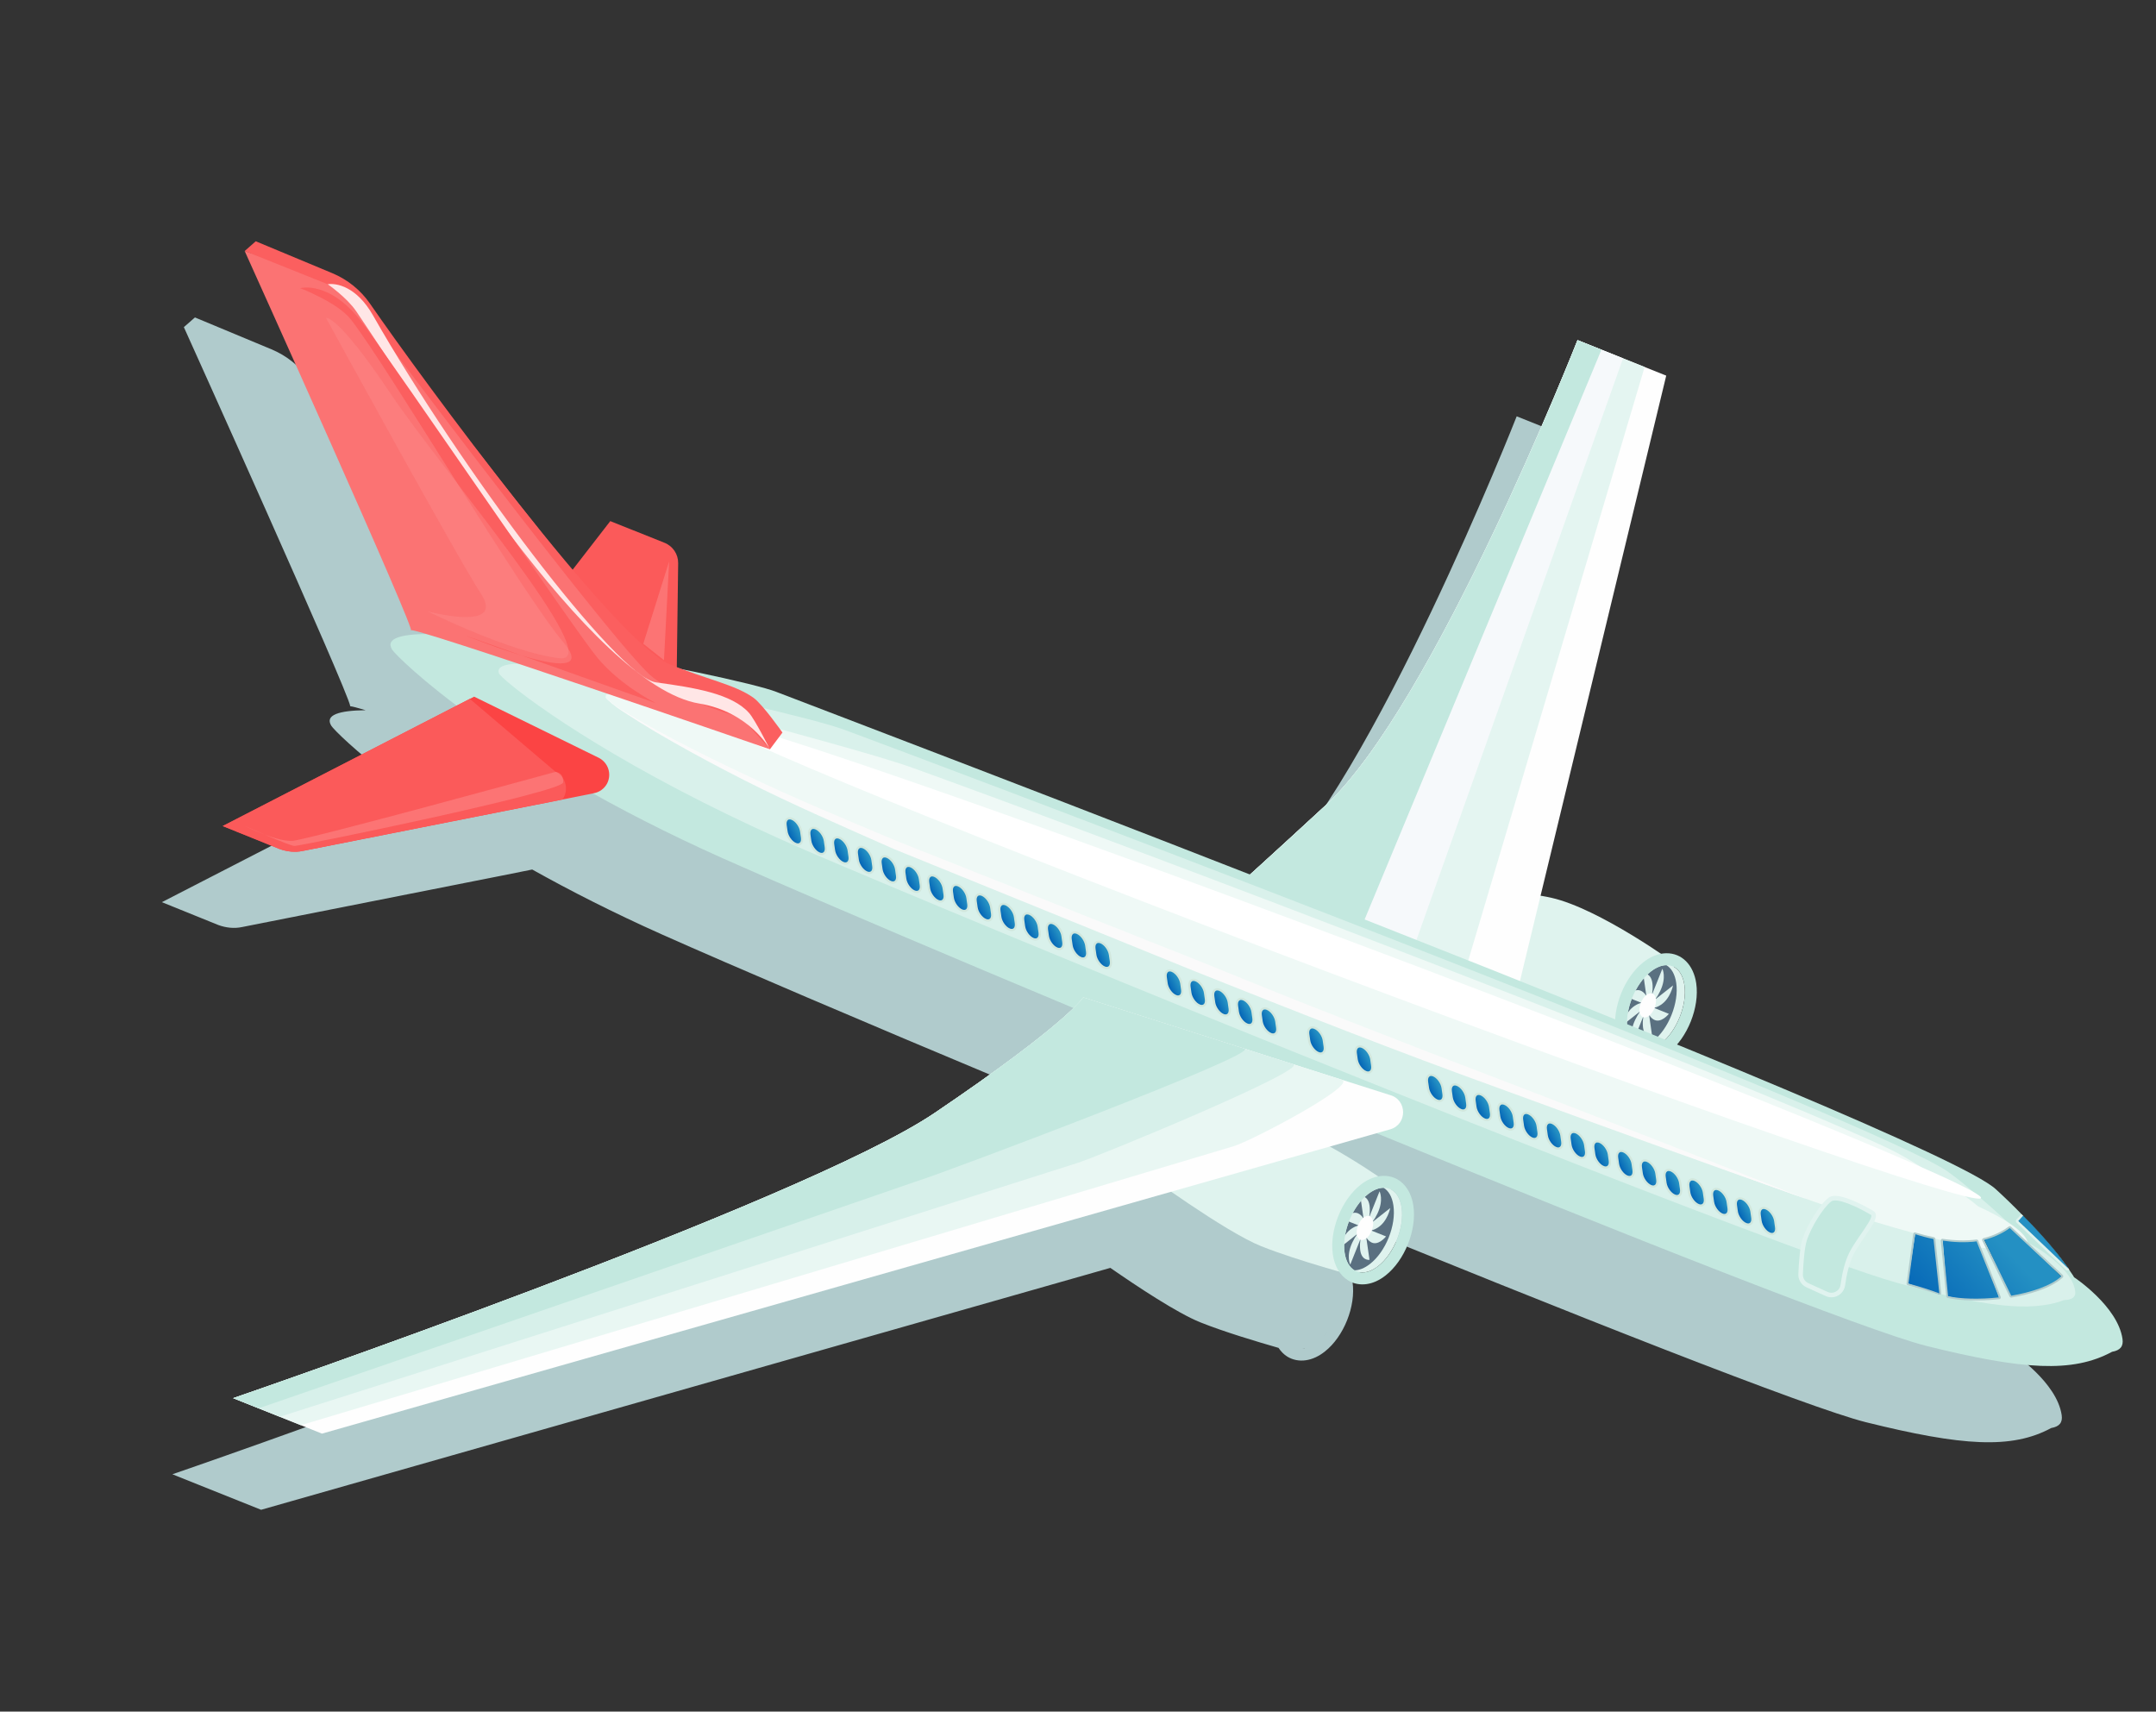
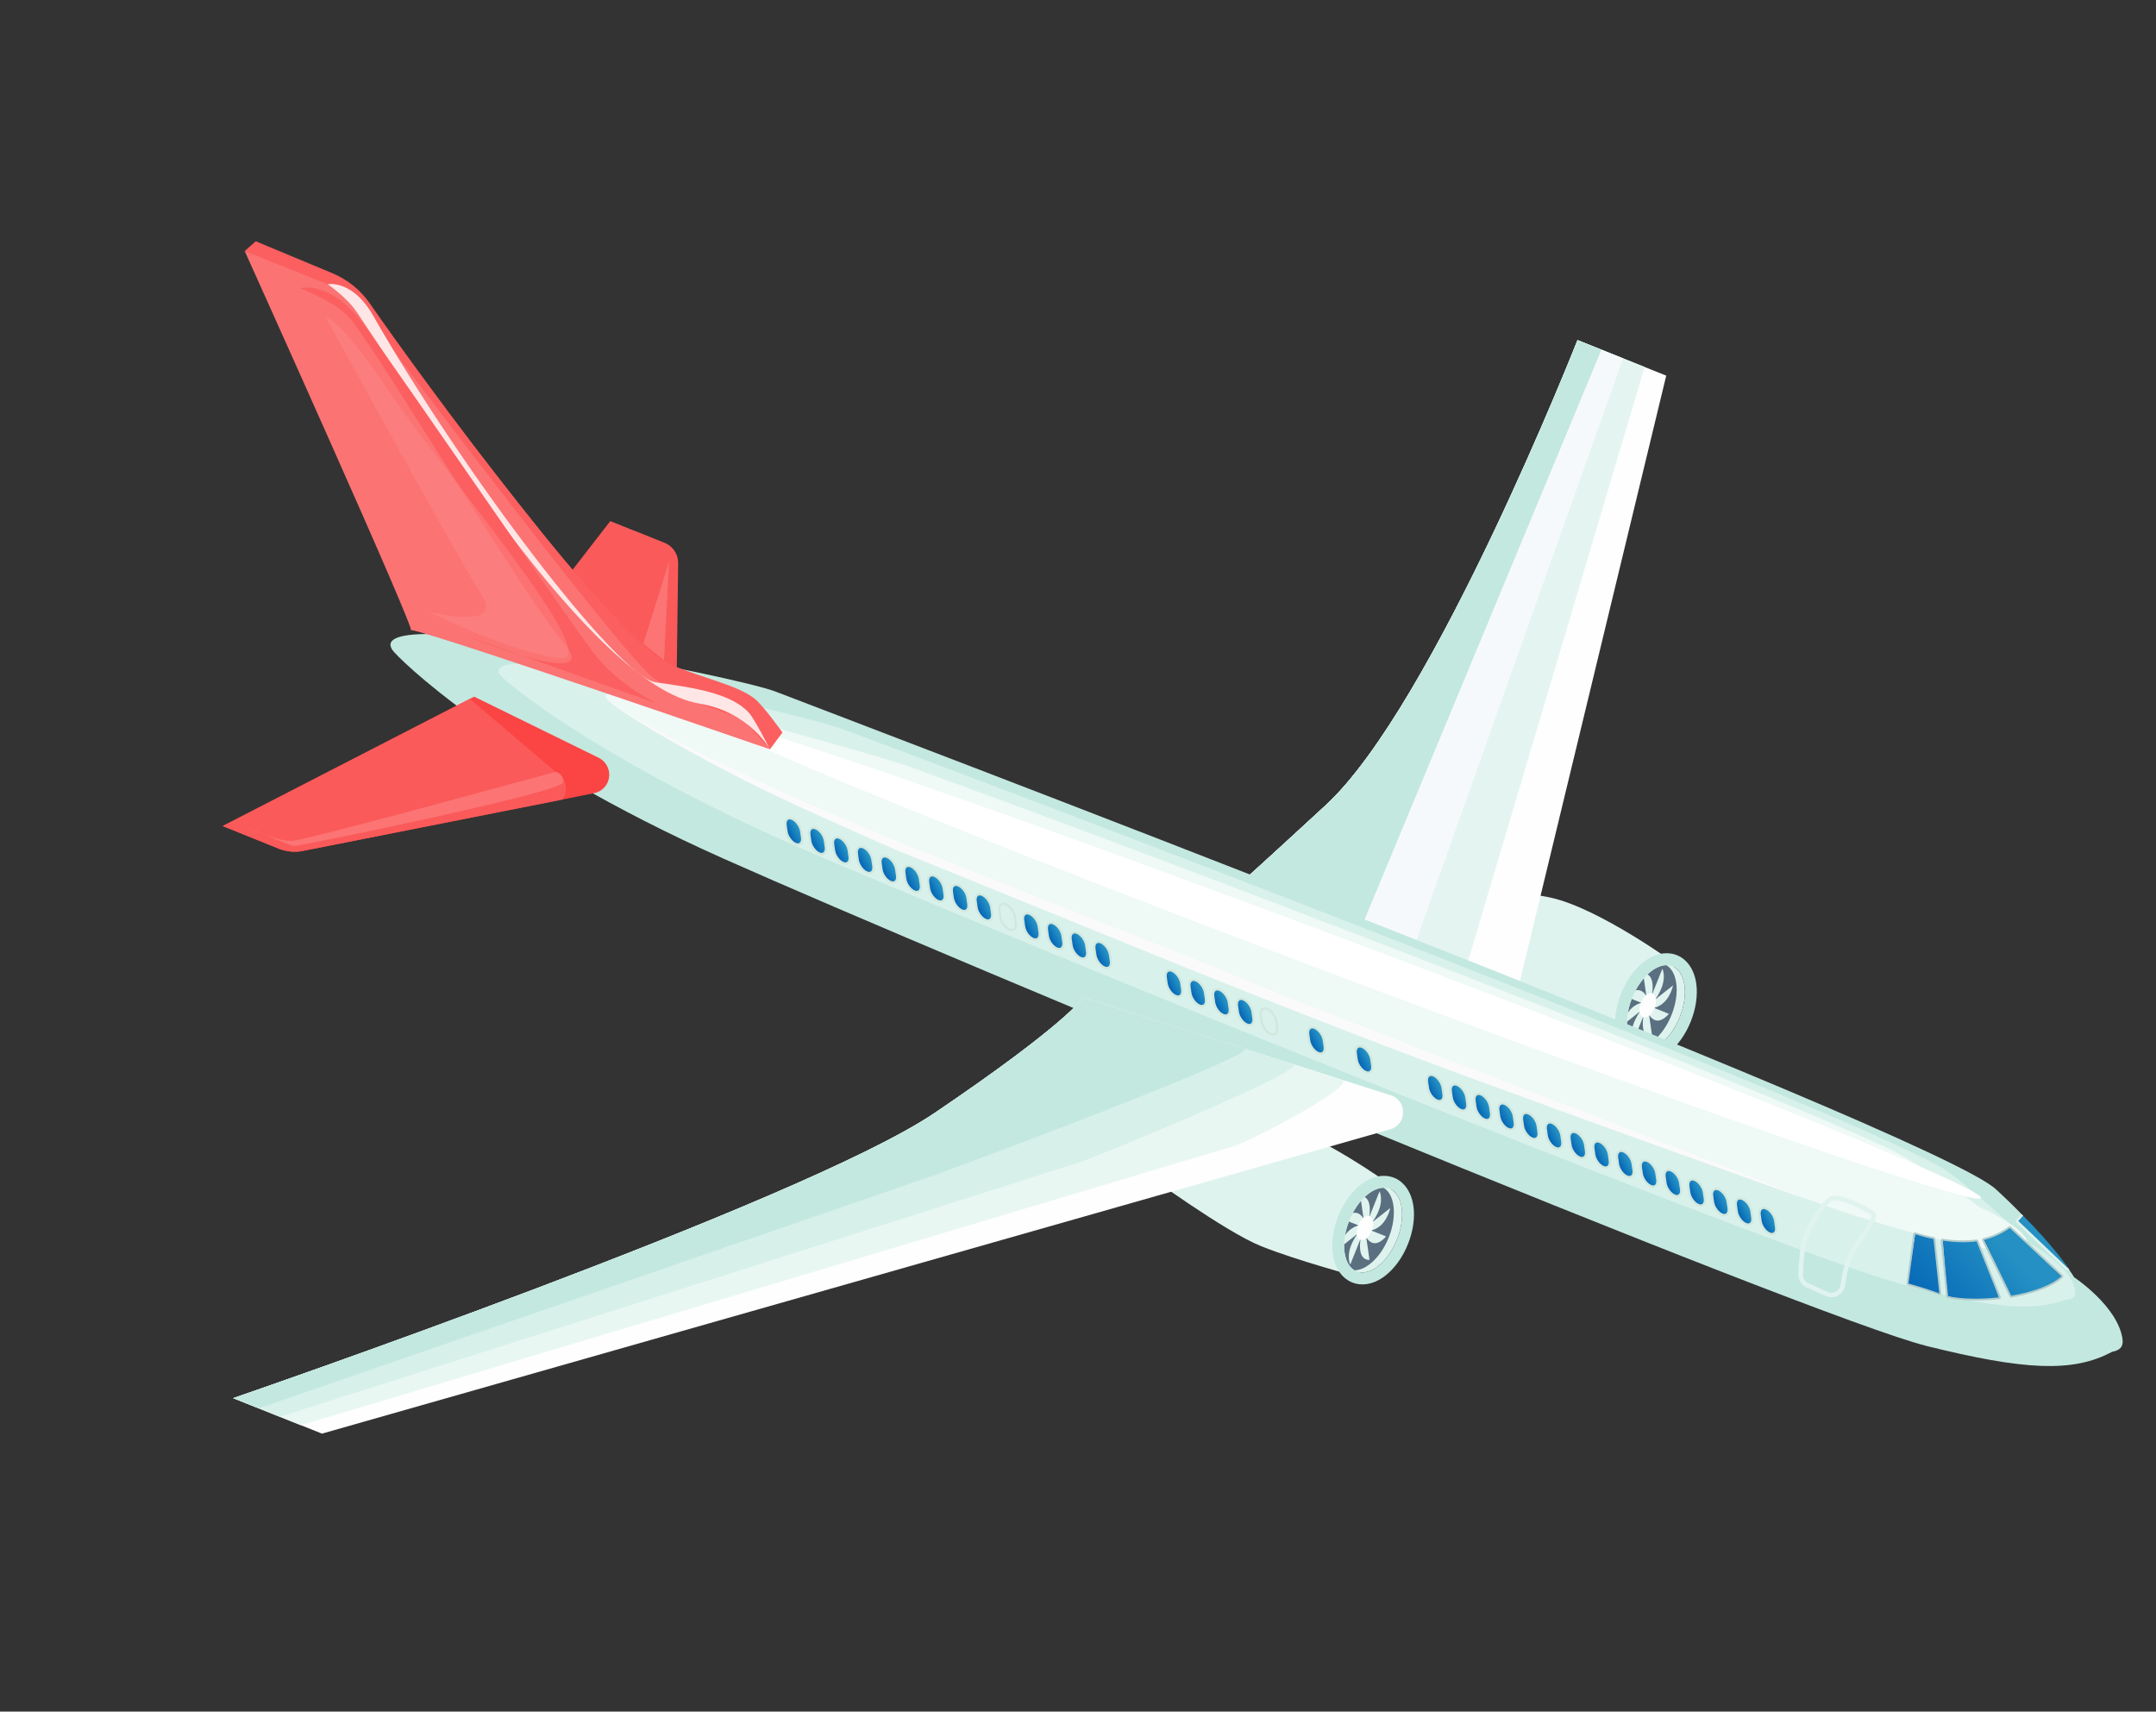
<svg xmlns="http://www.w3.org/2000/svg" width="97" height="77" viewBox="0 0 97 77" fill="none">
  <rect x="0" y="0" width="97" height="77" fill="#333333" stroke="none" />
-   <path d="M7.756 66.323C7.756 66.323 33.338 57.535 39.315 53.493C43.249 50.833 44.894 49.428 45.563 48.776C38.787 45.942 32.914 43.435 29.791 42.043C27.576 41.054 25.641 40.065 23.945 39.117L22.556 39.396L10.886 41.706C10.536 41.78 10.17 41.74 9.826 41.615L7.283 40.586L17.809 35.171C15.935 33.76 14.999 32.801 14.907 32.652C14.601 32.164 15.253 31.963 16.451 31.95C16.076 31.838 15.828 31.773 15.76 31.773C15.657 31.08 8.272 14.717 8.272 14.717L8.715 14.329L8.771 14.281L12.211 15.714C12.9 16.001 13.489 16.474 13.913 17.089C15.431 19.289 19.608 25.016 23.028 29.055L24.721 26.869L27.162 27.846C27.537 27.995 27.78 28.36 27.774 28.763L27.714 33.43C27.823 33.473 27.928 33.511 28.034 33.551C30.097 33.972 31.713 34.361 32.192 34.554C32.937 34.844 42.529 38.484 53.503 42.769C54.322 42.028 55.423 41.022 56.91 39.65C61.772 35.162 68.237 18.729 68.237 18.729L69.313 19.159L72.227 20.325L66.571 43.733C66.734 43.759 66.897 43.779 67.061 43.816C68.658 44.179 70.914 45.605 72.001 46.34C72.017 46.337 72.034 46.327 72.052 46.325C72.111 46.316 72.17 46.312 72.228 46.31C72.927 46.299 73.457 46.831 73.578 47.666C73.709 48.573 73.338 49.683 72.709 50.415C80.283 53.517 86.147 56.079 87.059 56.928C87.497 57.331 87.876 57.699 88.207 58.042C88.232 58.07 88.245 58.08 88.282 58.118C89.387 59.237 89.988 60.019 90.3 60.462C90.314 60.481 90.326 60.49 90.329 60.512C90.519 60.778 90.578 60.888 90.578 60.888C90.578 60.888 92.544 62.188 92.757 63.665C92.804 63.995 92.657 64.178 92.287 64.242C90.507 65.204 88.284 65.057 83.944 63.98C81.392 63.343 70.64 59.098 59.189 54.409L57.092 55.007C57.957 55.487 58.75 56 59.275 56.355C59.292 56.352 59.309 56.342 59.327 56.339C59.386 56.331 59.445 56.326 59.502 56.325C60.201 56.314 60.732 56.846 60.852 57.679C61.008 58.759 60.459 60.132 59.603 60.804C59.328 61.021 59.041 61.152 58.751 61.194C58.455 61.237 58.168 61.181 57.923 61.034C57.764 60.937 57.632 60.799 57.522 60.637C56.592 60.371 55.075 59.917 54.008 59.49C52.975 59.078 51.159 57.873 49.955 57.038L11.747 67.921L10.798 67.541L8.901 66.782C8.9 66.78 7.756 66.323 7.756 66.323ZM58.892 60.593C58.923 60.581 58.954 60.574 58.986 60.558C58.955 60.574 58.923 60.581 58.892 60.593ZM60.009 57.063C60.03 57.084 60.049 57.108 60.068 57.132C60.048 57.107 60.03 57.084 60.009 57.063ZM60.165 59.031C60.016 59.466 59.78 59.876 59.485 60.181C59.78 59.876 60.015 59.467 60.165 59.031ZM58.712 60.649C58.675 60.657 58.638 60.658 58.601 60.659C58.626 60.657 58.65 60.664 58.675 60.66C58.686 60.659 58.699 60.651 58.712 60.649ZM72.732 47.05C72.753 47.07 72.772 47.095 72.792 47.118C72.773 47.093 72.753 47.07 72.732 47.05ZM72.909 47.301C72.923 47.33 72.938 47.357 72.951 47.388C72.938 47.357 72.923 47.331 72.909 47.301ZM72.926 48.907C72.778 49.389 72.521 49.848 72.195 50.179C72.521 49.849 72.779 49.39 72.926 48.907Z" fill="#B0CBCC" />
  <path d="M62.652 53.369C62.652 53.369 59.249 50.897 57.074 50.403C54.899 49.908 52.781 50.517 52.781 50.517L51.488 52.756C51.488 52.756 55.105 55.408 56.745 56.064C58.384 56.72 61.091 57.441 61.091 57.441L62.652 53.369Z" fill="#DFF3EE" />
  <path d="M63.06 54.329C63.188 55.222 62.718 56.397 62.01 56.955C61.301 57.513 60.622 57.241 60.494 56.349C60.365 55.456 60.835 54.281 61.544 53.723C62.252 53.166 62.931 53.437 63.06 54.329Z" fill="#DFF3EE" />
  <path d="M60.494 56.349C60.55 56.741 60.712 57.013 60.936 57.148C61.154 57.145 61.395 57.052 61.64 56.859C62.35 56.302 62.82 55.126 62.691 54.233C62.635 53.841 62.472 53.567 62.247 53.434C62.031 53.437 61.788 53.531 61.543 53.723C60.834 54.28 60.365 55.456 60.494 56.349Z" fill="#5A7080" />
  <path d="M61.408 55.243L61.202 53.809C61.202 53.809 61.596 53.751 61.627 54.337C61.658 54.922 61.408 55.243 61.408 55.243Z" fill="#E0F3EF" />
  <path d="M61.408 55.243L60.457 54.863C60.457 54.863 60.817 54.399 61.153 54.614C61.488 54.828 61.408 55.243 61.408 55.243Z" fill="#E0F3EF" />
  <path d="M61.408 55.243L60.27 56.14C60.27 56.14 60.383 55.542 60.828 55.26C61.271 54.977 61.408 55.243 61.408 55.243Z" fill="#E0F3EF" />
  <path d="M61.408 55.243L60.749 56.891C60.749 56.891 60.551 56.509 60.843 55.895C61.134 55.282 61.408 55.243 61.408 55.243Z" fill="#E0F3EF" />
  <path d="M61.408 55.243L61.615 56.677C61.615 56.677 61.22 56.735 61.189 56.15C61.157 55.564 61.408 55.243 61.408 55.243Z" fill="#E0F3EF" />
  <path d="M61.408 55.243L62.359 55.623C62.359 55.623 62 56.087 61.664 55.872C61.328 55.658 61.408 55.243 61.408 55.243Z" fill="#E0F3EF" />
  <path d="M61.408 55.243L62.547 54.347C62.547 54.347 62.432 54.944 61.989 55.226C61.545 55.508 61.408 55.243 61.408 55.243Z" fill="#E0F3EF" />
  <path d="M61.408 55.243L62.067 53.595C62.067 53.595 62.266 53.977 61.974 54.591C61.681 55.204 61.408 55.243 61.408 55.243Z" fill="#E0F3EF" />
  <path d="M61.775 54.954C61.812 55.209 61.677 55.545 61.475 55.704C61.273 55.864 61.078 55.786 61.042 55.531C61.005 55.277 61.139 54.94 61.342 54.781C61.544 54.621 61.738 54.7 61.775 54.954Z" fill="#FEFEFE" />
  <path d="M62.141 53.442C61.953 53.469 61.749 53.561 61.544 53.723C60.834 54.28 60.366 55.456 60.495 56.349C60.551 56.741 60.714 57.012 60.937 57.148C61.075 57.231 61.238 57.262 61.413 57.237C61.601 57.21 61.805 57.118 62.011 56.955C62.72 56.398 63.188 55.222 63.06 54.329C62.976 53.745 62.657 53.427 62.248 53.435C62.212 53.435 62.178 53.437 62.141 53.442ZM62.064 52.912C62.124 52.903 62.183 52.899 62.24 52.898C62.939 52.887 63.47 53.418 63.59 54.253C63.746 55.333 63.197 56.705 62.341 57.377C62.066 57.594 61.779 57.726 61.489 57.767C61.193 57.81 60.906 57.755 60.661 57.607C60.288 57.381 60.041 56.962 59.964 56.425C59.809 55.346 60.357 53.973 61.213 53.301C61.487 53.085 61.774 52.953 62.064 52.912Z" fill="#C3E8DF" />
  <path d="M75.376 43.355C75.376 43.355 71.974 40.883 69.798 40.389C67.623 39.895 65.505 40.503 65.505 40.503L64.213 42.742C64.213 42.742 67.83 45.394 69.469 46.05C71.109 46.706 73.815 47.427 73.815 47.427L75.376 43.355Z" fill="#DFF3EE" />
  <path d="M75.783 44.316C75.912 45.208 75.442 46.383 74.733 46.941C74.024 47.499 73.346 47.228 73.217 46.335C73.088 45.443 73.558 44.267 74.267 43.71C74.976 43.152 75.654 43.423 75.783 44.316Z" fill="#DFF3EE" />
  <path d="M73.218 46.335C73.274 46.727 73.437 46.999 73.66 47.134C73.878 47.131 74.119 47.038 74.364 46.845C75.074 46.288 75.544 45.112 75.415 44.219C75.359 43.827 75.196 43.553 74.971 43.42C74.755 43.423 74.512 43.517 74.267 43.71C73.558 44.267 73.089 45.442 73.218 46.335Z" fill="#5A7080" />
  <path d="M74.132 45.228L73.926 43.794C73.926 43.794 74.32 43.736 74.351 44.322C74.382 44.907 74.132 45.228 74.132 45.228Z" fill="#E0F3EF" />
  <path d="M74.132 45.228L73.18 44.848C73.18 44.848 73.541 44.384 73.876 44.599C74.212 44.814 74.132 45.228 74.132 45.228Z" fill="#E0F3EF" />
  <path d="M74.132 45.228L72.994 46.125C72.994 46.125 73.108 45.528 73.552 45.245C73.995 44.963 74.132 45.228 74.132 45.228Z" fill="#E0F3EF" />
  <path d="M74.132 45.228L73.473 46.876C73.473 46.876 73.274 46.495 73.567 45.881C73.858 45.268 74.132 45.228 74.132 45.228Z" fill="#E0F3EF" />
  <path d="M74.132 45.228L74.339 46.663C74.339 46.663 73.944 46.721 73.913 46.135C73.882 45.55 74.132 45.228 74.132 45.228Z" fill="#E0F3EF" />
  <path d="M74.132 45.228L75.083 45.609C75.083 45.609 74.723 46.072 74.388 45.857C74.052 45.644 74.132 45.228 74.132 45.228Z" fill="#E0F3EF" />
  <path d="M74.132 45.228L75.271 44.332C75.271 44.332 75.156 44.929 74.713 45.211C74.269 45.495 74.132 45.228 74.132 45.228Z" fill="#E0F3EF" />
  <path d="M74.132 45.228L74.791 43.581C74.791 43.581 74.989 43.962 74.697 44.576C74.406 45.19 74.132 45.228 74.132 45.228Z" fill="#E0F3EF" />
  <path d="M74.499 44.94C74.536 45.196 74.401 45.531 74.199 45.691C73.997 45.85 73.803 45.772 73.766 45.518C73.729 45.263 73.864 44.927 74.066 44.767C74.268 44.608 74.463 44.686 74.499 44.94Z" fill="#FEFEFE" />
  <path d="M74.865 43.428C74.677 43.456 74.473 43.548 74.268 43.709C73.558 44.267 73.09 45.442 73.219 46.335C73.275 46.727 73.438 46.999 73.662 47.134C73.8 47.217 73.962 47.248 74.137 47.223C74.325 47.196 74.529 47.104 74.735 46.941C75.445 46.384 75.913 45.208 75.784 44.315C75.7 43.731 75.381 43.414 74.972 43.421C74.937 43.421 74.902 43.423 74.865 43.428ZM74.789 42.898C74.848 42.889 74.907 42.885 74.965 42.884C75.664 42.873 76.194 43.405 76.315 44.239C76.47 45.319 75.921 46.691 75.066 47.363C74.791 47.581 74.504 47.713 74.214 47.755C73.918 47.797 73.631 47.742 73.385 47.594C73.012 47.368 72.766 46.949 72.689 46.413C72.533 45.333 73.082 43.96 73.938 43.288C74.212 43.071 74.499 42.94 74.789 42.898Z" fill="#C3E8DF" />
  <path d="M67.734 46.822L74.965 16.898L70.974 15.302C70.974 15.302 64.509 31.735 59.647 36.223C54.784 40.711 53.999 41.329 53.999 41.329L67.734 46.822Z" fill="#FEFEFE" />
  <path d="M65.286 45.809L73.993 16.509L70.974 15.302C70.974 15.302 64.509 31.735 59.647 36.223C54.784 40.711 53.999 41.329 53.999 41.329L65.286 45.809Z" fill="#E4F5F1" />
  <path d="M62.837 44.794L73.022 16.12L70.974 15.301C70.974 15.301 64.509 31.734 59.647 36.222C54.784 40.71 53.998 41.328 53.998 41.328L62.837 44.794Z" fill="#F6F9FB" />
  <path d="M60.39 43.781L72.05 15.732L70.974 15.301C70.974 15.301 64.509 31.734 59.647 36.222C54.784 40.71 53.998 41.328 53.998 41.328L60.39 43.781Z" fill="#C3E8DF" />
  <path d="M30.411 33.014L30.511 25.336C30.516 24.933 30.273 24.568 29.898 24.419L27.457 23.443L21.337 31.344L30.218 33.166L30.411 33.014Z" fill="#FB5A5A" />
  <path d="M17.643 29.227C17.855 29.565 22.435 34.109 32.528 38.617C37.58 40.871 49.817 46.036 61.453 50.787C73.08 55.551 84.095 59.905 86.681 60.552C91.022 61.629 93.244 61.774 95.024 60.813C95.394 60.749 95.541 60.565 95.493 60.236C95.28 58.759 93.315 57.46 93.315 57.46C93.315 57.46 93.256 57.349 93.093 57.123C93.063 57.063 93.05 57.053 93.036 57.034C92.723 56.591 92.123 55.811 91.018 54.69C90.981 54.652 90.968 54.643 90.943 54.614C90.612 54.272 90.233 53.903 89.795 53.501C88.38 52.187 75.097 46.761 61.959 41.586C48.807 36.401 35.801 31.467 34.928 31.126C33.18 30.425 16.305 27.089 17.643 29.227Z" fill="#C3E8DF" />
  <path d="M22.447 30.29C22.528 30.521 25.556 33.039 31.648 36.105C33.017 36.795 34.54 37.513 36.216 38.239C40.478 40.069 48.283 43.308 56.62 46.681C58.572 47.469 60.535 48.257 62.471 49.031C70.277 52.15 77.66 55.026 82.232 56.666C83.594 57.157 84.663 57.52 85.356 57.711C89.191 58.769 91.353 59.059 92.859 58.488C93.22 58.477 93.389 58.355 93.368 58.124C93.28 57.111 91.684 56.107 91.177 55.879C91.142 55.862 91.069 55.741 90.886 55.545C90.51 55.142 89.868 54.535 88.871 53.693C88.522 53.398 88.136 53.072 87.686 52.746C87.245 52.425 86.312 51.968 85.025 51.38C80.258 49.204 71.46 45.688 62.464 42.18C61.551 41.825 60.638 41.469 59.727 41.116C49.576 37.17 40.167 33.639 38.023 32.843C37.287 32.571 35.66 32.16 33.758 31.712C28.327 30.433 22.052 29.166 22.447 30.29Z" fill="#D9F1EB" />
  <path d="M27.254 31.355C27.175 31.559 30.211 33.49 35.771 36.05C37.022 36.627 38.399 37.238 39.901 37.862C44.306 39.694 51.015 42.389 58.236 45.225C60.004 45.918 61.764 46.603 63.493 47.272C70.416 49.954 76.835 52.375 81.237 53.927C82.357 54.324 83.303 54.65 84.033 54.872C87.363 55.888 89.464 56.342 90.692 56.165C91.046 56.198 91.236 56.15 91.244 56.015C91.274 55.466 90.057 54.75 89.041 54.293C88.97 54.262 88.884 54.17 88.733 54.054C88.27 53.697 87.603 53.265 86.722 52.694C86.373 52.467 85.996 52.224 85.575 51.987C85.022 51.675 84.188 51.305 83.155 50.856C78.492 48.824 70.973 45.857 62.972 42.775C62.161 42.462 61.346 42.149 60.527 41.836C52.272 38.666 44.603 35.819 41.115 34.563C40.169 34.222 38.806 33.835 37.347 33.424C31.971 31.912 27.078 30.744 27.254 31.355Z" fill="#EFF9F6" />
  <path d="M27.254 31.355C27.175 31.559 30.211 33.49 35.771 36.05C37.022 36.627 38.399 37.238 39.901 37.862C44.306 39.694 51.015 42.389 58.236 45.225C60.004 45.918 61.764 46.603 63.492 47.272C70.416 49.954 76.835 52.375 81.237 53.927L27.254 31.355Z" fill="#EFF9F6" />
  <path d="M27.254 31.355C27.634 31.826 28.21 32.108 28.709 32.449C29.227 32.773 29.754 33.084 30.287 33.385C31.35 33.989 32.429 34.563 33.52 35.117C35.703 36.221 37.95 37.188 40.185 38.182L53.766 43.699C58.304 45.511 62.85 47.302 67.448 48.961C72.035 50.646 76.633 52.3 81.239 53.928C76.695 52.125 72.145 50.348 67.585 48.601C63.019 46.869 58.473 45.082 53.952 43.235L40.333 37.829C38.086 36.881 35.829 35.953 33.628 34.898C32.523 34.382 31.426 33.845 30.346 33.278C29.805 32.995 29.27 32.703 28.742 32.397C28.232 32.072 27.647 31.811 27.254 31.355Z" fill="#FAFAFA" />
  <path d="M89.119 53.907C88.916 54.074 85.537 53.023 80.242 51.189C74.945 49.355 67.73 46.736 59.852 43.77C51.974 40.803 44.924 38.049 39.894 35.996C34.865 33.942 31.856 32.588 32.06 32.421C32.264 32.254 35.642 33.305 40.938 35.139C46.235 36.973 53.449 39.592 61.328 42.558C69.206 45.524 76.256 48.279 81.285 50.332C86.315 52.387 89.323 53.74 89.119 53.907Z" fill="white" />
  <path d="M34.638 33.709L33.522 31.97C33.522 31.97 30.738 30.71 28.798 29.131C27.158 27.797 19.038 17.144 16.563 13.877C16.091 13.254 15.448 12.793 14.708 12.543L11.008 11.292C11.008 11.292 18.881 28.737 18.482 28.364C18.083 27.991 34.638 33.709 34.638 33.709Z" fill="#FB7373" />
  <path d="M11.451 10.903L11.507 10.854L14.947 12.288C15.636 12.575 16.225 13.049 16.649 13.663C18.993 17.062 27.684 28.879 30.125 29.882C31.765 30.556 33.077 30.797 33.901 31.392C34.314 31.689 35.203 32.955 35.203 32.955L34.639 33.709L33.356 32.278C33.356 32.278 30.98 31.678 29.396 30.493C28.034 29.474 18.939 17.424 16.412 14.06C15.983 13.489 15.409 13.052 14.745 12.787L11.008 11.293L11.451 10.903Z" fill="#FB5F5F" />
  <path d="M89.262 55.779L90.487 58.291C91.407 58.132 92.272 57.846 92.746 57.416L90.423 55.246C90.064 55.508 89.669 55.678 89.262 55.779Z" fill="black" />
  <path d="M90.803 54.925L93.03 57.052C92.728 56.595 92.12 55.815 91.02 54.692C90.956 54.77 90.884 54.847 90.803 54.925Z" fill="black" />
  <path d="M90.766 54.89L92.993 57.095C93.064 57.064 93.051 57.054 93.038 57.034C92.725 56.591 92.124 55.811 91.02 54.69C90.898 54.752 90.833 54.826 90.766 54.89Z" fill="url(#paint0_linear_61_4209)" />
  <path d="M90.728 54.852C90.833 54.75 90.889 54.688 90.934 54.627C90.969 54.644 90.994 54.662 91.019 54.691C90.954 54.765 90.88 54.852 90.804 54.928L93.028 57.047C93.063 57.064 93.078 57.095 93.094 57.125C93.086 57.147 93.065 57.15 93.054 57.152C93.012 57.158 92.978 57.152 92.955 57.134L90.728 55.005C90.704 54.987 90.7 54.954 90.695 54.923C90.692 54.901 90.708 54.865 90.728 54.852Z" fill="#DFF3EE" />
  <path d="M90.493 58.331C91.532 58.152 92.342 57.837 92.772 57.446L90.452 55.216C90.066 55.456 89.68 55.633 89.252 55.739L90.449 58.308C90.457 58.325 90.475 58.334 90.493 58.331Z" fill="url(#paint1_linear_61_4209)" />
  <path d="M90.422 55.246C90.064 55.508 89.668 55.678 89.262 55.779L90.487 58.291C91.407 58.132 92.272 57.846 92.746 57.416L90.422 55.246ZM90.411 55.165C90.434 55.161 90.46 55.169 90.478 55.186L92.801 57.356C92.817 57.372 92.828 57.394 92.827 57.417C92.826 57.44 92.817 57.462 92.8 57.477C92.241 57.985 91.241 58.245 90.499 58.373C90.462 58.378 90.427 58.36 90.411 58.328L89.186 55.816C89.175 55.793 89.175 55.768 89.185 55.745C89.196 55.723 89.216 55.707 89.24 55.7C89.663 55.595 90.044 55.421 90.373 55.18C90.411 55.165 90.411 55.165 90.411 55.165Z" fill="#B0CBCC" />
  <path d="M89.942 58.407C89.974 58.351 88.966 55.831 88.966 55.831C88.465 55.865 87.953 55.854 87.403 55.771L87.605 58.315C88.197 58.479 89.059 58.501 89.942 58.407C89.941 58.407 89.942 58.407 89.942 58.407Z" fill="url(#paint2_linear_61_4209)" />
  <path d="M87.396 55.811L87.645 58.31C88.197 58.437 89.056 58.459 89.936 58.366L88.928 55.845C88.413 55.913 87.89 55.886 87.396 55.811ZM87.385 55.73C87.955 55.813 88.463 55.824 88.917 55.764C88.955 55.76 88.99 55.78 89.004 55.815L90.012 58.336C90.022 58.36 90.019 58.386 90.007 58.409C89.993 58.43 89.972 58.444 89.947 58.447C89.057 58.541 88.19 58.52 87.628 58.391C87.593 58.383 87.568 58.354 87.564 58.319L87.315 55.82C87.312 55.795 87.322 55.77 87.34 55.753C87.352 55.74 87.368 55.733 87.385 55.73Z" fill="#B0CBCC" />
  <path d="M87.278 58.218C87.294 58.181 87.03 55.735 87.03 55.735C86.701 55.639 86.424 55.563 86.171 55.485L85.82 57.739C86.406 57.936 86.873 58.085 87.238 58.225C87.266 58.225 87.273 58.223 87.278 58.218Z" fill="url(#paint3_linear_61_4209)" />
  <path d="M86.159 55.524L85.861 57.744C86.326 57.871 86.833 58.024 87.253 58.186L86.99 55.74C86.692 55.679 86.412 55.603 86.159 55.524ZM86.148 55.442C86.478 55.536 86.748 55.606 87.006 55.658C87.042 55.665 87.068 55.695 87.072 55.731L87.336 58.177C87.339 58.206 87.327 58.234 87.304 58.251C86.859 58.123 86.394 57.975 85.839 57.824C85.799 57.814 85.774 57.775 85.78 57.734L86.078 55.513C86.082 55.49 86.095 55.468 86.115 55.455C86.148 55.442 86.148 55.442 86.148 55.442Z" fill="#B0CBCC" />
-   <path d="M84.233 54.567C84.233 54.567 82.725 53.655 82.329 53.966C81.933 54.278 81.395 55.165 81.202 55.748C81.076 56.127 81.03 56.882 81.013 57.327C81.005 57.538 81.125 57.733 81.317 57.82L82.178 58.212C82.496 58.358 82.865 58.156 82.911 57.811C82.975 57.334 83.105 56.713 83.366 56.264C83.852 55.43 84.497 54.764 84.233 54.567Z" fill="#C3E8DF" />
  <path d="M82.484 58.356C82.758 58.317 82.976 58.097 83.013 57.823C83.073 57.379 83.197 56.758 83.456 56.315C83.609 56.053 83.778 55.806 83.929 55.587C84.292 55.059 84.553 54.678 84.295 54.484C84.235 54.447 83.031 53.723 82.465 53.804C82.386 53.816 82.318 53.843 82.265 53.885C81.836 54.221 81.298 55.129 81.104 55.715C80.98 56.089 80.93 56.795 80.909 57.321C80.899 57.574 81.043 57.807 81.274 57.912L82.135 58.304C82.246 58.356 82.365 58.373 82.484 58.356ZM82.495 54.009C82.903 53.95 83.849 54.456 84.179 54.656C84.271 54.725 83.987 55.139 83.758 55.471C83.606 55.692 83.433 55.943 83.277 56.211C83.001 56.683 82.87 57.334 82.808 57.796C82.784 57.983 82.641 58.126 82.454 58.153C82.374 58.164 82.294 58.152 82.219 58.118L81.359 57.726C81.203 57.656 81.107 57.5 81.114 57.33C81.13 56.91 81.175 56.149 81.297 55.78C81.479 55.234 81.996 54.357 82.39 54.047C82.416 54.028 82.451 54.016 82.495 54.009Z" fill="#E0F3EF" />
  <path d="M62.546 50.806L14.485 64.495L10.494 62.899C10.494 62.899 36.076 54.112 42.052 50.07C48.029 46.028 48.737 44.873 48.737 44.873L62.543 49.265C63.32 49.483 63.322 50.584 62.546 50.806Z" fill="#FEFEFE" />
  <path d="M55.494 51.567L13.534 64.116L10.493 62.899C10.493 62.899 36.075 54.112 42.051 50.07C48.028 46.028 48.736 44.873 48.736 44.873L60.356 48.57C61.135 48.788 56.271 51.345 55.494 51.567Z" fill="#E9F7F3" />
  <path d="M48.444 52.328L12.587 63.735L10.494 62.898C10.494 62.898 36.076 54.111 42.052 50.069C48.029 46.027 48.737 44.872 48.737 44.872L58.173 47.873C58.949 48.093 49.22 52.107 48.444 52.328Z" fill="#D7F0EA" />
  <path d="M41.393 53.09L11.638 63.356L10.494 62.898C10.494 62.898 36.076 54.111 42.052 50.069C48.029 46.027 48.737 44.872 48.737 44.872L55.987 47.178C56.765 47.397 42.17 52.869 41.393 53.09Z" fill="#C3E8DF" />
  <path d="M10.019 37.161L12.563 38.189C12.906 38.315 13.272 38.355 13.623 38.281L25.292 35.971L26.728 35.682C26.966 35.636 27.177 35.489 27.307 35.261C27.536 34.833 27.368 34.31 26.94 34.092L21.333 31.341L21.138 31.439L10.019 37.161Z" fill="#FB4444" />
  <path d="M10.019 37.161L12.563 38.189C12.906 38.315 13.272 38.355 13.623 38.281L25.292 35.971C25.312 35.944 25.343 35.917 25.361 35.879C25.59 35.451 25.422 34.928 24.996 34.722L21.138 31.44L10.019 37.161Z" fill="#FB5A5A" />
  <path d="M79.62 55.496C79.813 55.573 79.942 55.442 79.908 55.205L79.869 54.932C79.835 54.695 79.649 54.439 79.456 54.361C79.263 54.284 79.133 54.415 79.168 54.653L79.207 54.926C79.241 55.161 79.427 55.418 79.62 55.496Z" fill="url(#paint4_linear_61_4209)" />
  <path d="M79.759 55.566C79.797 55.56 79.833 55.545 79.864 55.521C79.944 55.458 79.977 55.34 79.956 55.197L79.917 54.925C79.881 54.672 79.681 54.398 79.474 54.314C79.371 54.275 79.278 54.282 79.21 54.335C79.13 54.398 79.096 54.516 79.117 54.66L79.156 54.932C79.193 55.185 79.391 55.459 79.599 55.542C79.657 55.565 79.711 55.572 79.759 55.566ZM79.33 54.39C79.367 54.384 79.406 54.395 79.437 54.407C79.613 54.477 79.789 54.721 79.82 54.939L79.859 55.212C79.875 55.317 79.855 55.402 79.803 55.442C79.752 55.482 79.685 55.468 79.639 55.448C79.463 55.379 79.289 55.135 79.257 54.917L79.218 54.645C79.203 54.538 79.223 54.455 79.275 54.414C79.291 54.4 79.31 54.392 79.33 54.39Z" fill="#D1E7DD" />
  <path d="M78.55 55.068C78.743 55.145 78.873 55.014 78.839 54.777L78.8 54.504C78.765 54.267 78.58 54.011 78.387 53.934C78.194 53.856 78.064 53.987 78.099 54.225L78.138 54.498C78.172 54.734 78.358 54.992 78.55 55.068Z" fill="url(#paint5_linear_61_4209)" />
  <path d="M78.69 55.138C78.728 55.132 78.764 55.117 78.795 55.093C78.874 55.03 78.908 54.912 78.887 54.77L78.848 54.497C78.812 54.244 78.612 53.97 78.405 53.888C78.303 53.847 78.209 53.856 78.141 53.908C78.061 53.971 78.028 54.089 78.048 54.232L78.087 54.504C78.124 54.757 78.322 55.032 78.53 55.114C78.588 55.137 78.642 55.144 78.69 55.138ZM78.261 53.963C78.299 53.957 78.337 53.968 78.367 53.98C78.543 54.049 78.719 54.293 78.75 54.511L78.789 54.783C78.805 54.889 78.784 54.973 78.733 55.013C78.681 55.054 78.616 55.039 78.569 55.02C78.393 54.95 78.219 54.706 78.187 54.489L78.148 54.217C78.132 54.11 78.153 54.026 78.204 53.985C78.221 53.973 78.241 53.966 78.261 53.963Z" fill="#D1E7DD" />
  <path d="M77.482 54.641C77.675 54.718 77.804 54.587 77.77 54.35L77.731 54.078C77.697 53.84 77.511 53.584 77.318 53.507C77.125 53.429 76.996 53.56 77.03 53.798L77.069 54.07C77.103 54.306 77.289 54.564 77.482 54.641Z" fill="url(#paint6_linear_61_4209)" />
  <path d="M77.621 54.711C77.66 54.705 77.695 54.691 77.725 54.666C77.805 54.603 77.839 54.485 77.819 54.343L77.779 54.07C77.743 53.817 77.544 53.543 77.336 53.46C77.233 53.42 77.14 53.428 77.072 53.48C76.992 53.544 76.959 53.661 76.979 53.804L77.019 54.076C77.055 54.33 77.253 54.604 77.461 54.686C77.519 54.709 77.573 54.718 77.621 54.711ZM77.191 53.535C77.229 53.53 77.267 53.54 77.299 53.552C77.474 53.623 77.65 53.865 77.681 54.084L77.721 54.357C77.736 54.463 77.716 54.547 77.664 54.587C77.612 54.627 77.546 54.612 77.5 54.594C77.325 54.524 77.15 54.281 77.118 54.062L77.079 53.79C77.064 53.683 77.084 53.599 77.135 53.558C77.152 53.546 77.172 53.538 77.191 53.535Z" fill="#D1E7DD" />
  <path d="M76.413 54.213C76.606 54.29 76.736 54.159 76.701 53.922L76.662 53.65C76.628 53.412 76.442 53.156 76.249 53.079C76.056 53.001 75.927 53.132 75.961 53.37L76 53.642C76.034 53.88 76.22 54.136 76.413 54.213Z" fill="url(#paint7_linear_61_4209)" />
  <path d="M76.553 54.283C76.591 54.277 76.626 54.263 76.656 54.24C76.736 54.176 76.77 54.058 76.75 53.916L76.711 53.644C76.674 53.391 76.476 53.117 76.268 53.033C76.166 52.992 76.072 53 76.004 53.054C75.924 53.118 75.89 53.236 75.911 53.378L75.95 53.65C75.986 53.904 76.185 54.177 76.393 54.261C76.451 54.282 76.505 54.29 76.553 54.283ZM76.123 53.108C76.161 53.103 76.2 53.113 76.231 53.125C76.406 53.196 76.581 53.439 76.613 53.657L76.652 53.929C76.667 54.035 76.647 54.12 76.595 54.159C76.544 54.199 76.479 54.185 76.432 54.166C76.257 54.095 76.081 53.852 76.049 53.634L76.01 53.362C75.995 53.256 76.015 53.171 76.067 53.131C76.084 53.118 76.104 53.111 76.123 53.108Z" fill="#D1E7DD" />
  <path d="M75.344 53.786C75.537 53.863 75.667 53.733 75.632 53.495L75.593 53.223C75.559 52.985 75.373 52.729 75.18 52.652C74.987 52.575 74.858 52.705 74.892 52.943L74.931 53.216C74.965 53.452 75.151 53.709 75.344 53.786Z" fill="url(#paint8_linear_61_4209)" />
  <path d="M75.484 53.856C75.523 53.85 75.558 53.835 75.588 53.812C75.668 53.748 75.701 53.63 75.681 53.488L75.642 53.216C75.605 52.962 75.407 52.688 75.199 52.605C75.096 52.565 75.003 52.572 74.935 52.626C74.855 52.689 74.821 52.807 74.841 52.949L74.881 53.221C74.917 53.475 75.116 53.748 75.324 53.832C75.382 53.855 75.436 53.863 75.484 53.856ZM75.054 52.68C75.092 52.675 75.131 52.685 75.162 52.698C75.338 52.768 75.512 53.011 75.544 53.23L75.583 53.502C75.598 53.609 75.578 53.693 75.527 53.733C75.474 53.773 75.409 53.759 75.364 53.74C75.188 53.669 75.012 53.426 74.981 53.208L74.942 52.936C74.926 52.83 74.946 52.745 74.998 52.705C75.015 52.69 75.034 52.683 75.054 52.68Z" fill="#D1E7DD" />
  <path d="M74.275 53.358C74.468 53.435 74.598 53.305 74.564 53.067L74.524 52.795C74.49 52.557 74.305 52.301 74.112 52.224C73.919 52.147 73.789 52.278 73.823 52.515L73.863 52.788C73.897 53.024 74.082 53.281 74.275 53.358Z" fill="url(#paint9_linear_61_4209)" />
  <path d="M74.415 53.428C74.454 53.422 74.489 53.407 74.519 53.384C74.599 53.321 74.632 53.203 74.612 53.06L74.573 52.788C74.536 52.535 74.338 52.26 74.13 52.177C74.027 52.138 73.934 52.144 73.866 52.198C73.786 52.261 73.752 52.379 73.772 52.521L73.812 52.794C73.848 53.046 74.047 53.32 74.255 53.404C74.312 53.428 74.367 53.435 74.415 53.428ZM73.985 52.252C74.023 52.247 74.062 52.257 74.093 52.27C74.269 52.34 74.443 52.583 74.475 52.802L74.514 53.074C74.529 53.181 74.509 53.265 74.458 53.306C74.406 53.345 74.34 53.331 74.295 53.312C74.119 53.241 73.943 52.998 73.912 52.78L73.873 52.508C73.857 52.401 73.877 52.317 73.929 52.276C73.946 52.263 73.966 52.255 73.985 52.252Z" fill="#D1E7DD" />
  <path d="M73.206 52.93C73.399 53.008 73.529 52.877 73.494 52.639L73.455 52.366C73.421 52.13 73.235 51.872 73.042 51.795C72.849 51.718 72.72 51.849 72.754 52.086L72.793 52.358C72.828 52.597 73.013 52.854 73.206 52.93Z" fill="url(#paint10_linear_61_4209)" />
  <path d="M73.346 53C73.385 52.995 73.42 52.979 73.45 52.956C73.53 52.893 73.564 52.775 73.543 52.632L73.504 52.36C73.467 52.107 73.269 51.832 73.061 51.75C72.958 51.71 72.867 51.718 72.796 51.771C72.717 51.834 72.683 51.952 72.704 52.094L72.743 52.367C72.779 52.62 72.978 52.894 73.186 52.978C73.243 53 73.298 53.007 73.346 53ZM72.916 51.825C72.954 51.82 72.993 51.831 73.024 51.842C73.2 51.912 73.374 52.155 73.406 52.374L73.445 52.646C73.46 52.753 73.44 52.837 73.389 52.878C73.336 52.917 73.272 52.903 73.226 52.884C73.05 52.815 72.874 52.571 72.843 52.352L72.804 52.08C72.788 51.974 72.808 51.889 72.86 51.85C72.877 51.835 72.897 51.828 72.916 51.825Z" fill="#D1E7DD" />
  <path d="M72.137 52.504C72.33 52.581 72.46 52.45 72.426 52.212L72.386 51.939C72.352 51.703 72.167 51.446 71.974 51.368C71.781 51.291 71.651 51.422 71.685 51.659L71.725 51.931C71.759 52.169 71.944 52.426 72.137 52.504Z" fill="url(#paint11_linear_61_4209)" />
  <path d="M72.278 52.573C72.316 52.568 72.352 52.553 72.381 52.529C72.461 52.466 72.496 52.348 72.475 52.205L72.436 51.932C72.399 51.68 72.2 51.405 71.992 51.322C71.89 51.283 71.797 51.291 71.728 51.343C71.649 51.406 71.615 51.524 71.636 51.666L71.675 51.939C71.711 52.192 71.91 52.467 72.118 52.549C72.174 52.572 72.229 52.58 72.278 52.573ZM71.847 51.398C71.885 51.392 71.924 51.403 71.955 51.414C72.131 51.485 72.306 51.727 72.338 51.945L72.377 52.218C72.392 52.324 72.372 52.409 72.32 52.449C72.268 52.489 72.203 52.475 72.156 52.455C71.981 52.386 71.806 52.142 71.775 51.923L71.736 51.651C71.72 51.544 71.74 51.46 71.791 51.42C71.809 51.408 71.829 51.4 71.847 51.398Z" fill="#D1E7DD" />
  <path d="M71.068 52.076C71.261 52.153 71.391 52.022 71.357 51.785L71.317 51.511C71.283 51.275 71.098 51.018 70.905 50.94C70.712 50.863 70.582 50.994 70.616 51.231L70.655 51.504C70.69 51.742 70.875 51.998 71.068 52.076Z" fill="url(#paint12_linear_61_4209)" />
  <path d="M71.209 52.145C71.247 52.14 71.282 52.126 71.312 52.101C71.392 52.038 71.427 51.92 71.406 51.777L71.367 51.505C71.33 51.252 71.131 50.978 70.923 50.894C70.821 50.854 70.728 50.863 70.659 50.915C70.58 50.978 70.546 51.096 70.567 51.239L70.606 51.511C70.642 51.764 70.841 52.039 71.049 52.122C71.106 52.145 71.16 52.152 71.209 52.145ZM70.779 50.971C70.816 50.965 70.855 50.976 70.886 50.987C71.062 51.058 71.237 51.302 71.269 51.519L71.308 51.791C71.323 51.897 71.303 51.982 71.251 52.022C71.201 52.063 71.134 52.048 71.088 52.028C70.912 51.959 70.737 51.715 70.706 51.496L70.667 51.224C70.651 51.117 70.671 51.034 70.723 50.994C70.74 50.98 70.759 50.974 70.779 50.971Z" fill="#D1E7DD" />
  <path d="M69.999 51.649C70.192 51.726 70.322 51.595 70.288 51.358L70.248 51.084C70.214 50.848 70.029 50.591 69.836 50.514C69.643 50.436 69.513 50.567 69.547 50.805L69.587 51.077C69.621 51.314 69.806 51.572 69.999 51.649Z" fill="url(#paint13_linear_61_4209)" />
  <path d="M70.14 51.718C70.178 51.713 70.213 51.698 70.244 51.674C70.324 51.611 70.358 51.493 70.337 51.35L70.298 51.078C70.261 50.825 70.062 50.55 69.854 50.468C69.752 50.429 69.659 50.436 69.591 50.489C69.511 50.552 69.477 50.67 69.498 50.813L69.537 51.085C69.574 51.338 69.772 51.613 69.98 51.696C70.037 51.718 70.091 51.725 70.14 51.718ZM69.71 50.543C69.747 50.537 69.786 50.548 69.817 50.561C69.993 50.63 70.168 50.874 70.2 51.091L70.239 51.364C70.254 51.469 70.234 51.554 70.182 51.594C70.131 51.635 70.065 51.62 70.019 51.6C69.843 51.531 69.668 51.287 69.637 51.069L69.598 50.797C69.582 50.69 69.603 50.607 69.653 50.567C69.671 50.553 69.69 50.546 69.71 50.543Z" fill="#D1E7DD" />
  <path d="M68.93 51.221C69.124 51.298 69.253 51.167 69.219 50.93L69.18 50.657C69.145 50.42 68.96 50.163 68.767 50.086C68.574 50.008 68.444 50.139 68.478 50.377L68.518 50.649C68.553 50.886 68.739 51.144 68.93 51.221Z" fill="url(#paint14_linear_61_4209)" />
  <path d="M69.071 51.291C69.109 51.285 69.145 51.27 69.175 51.246C69.255 51.183 69.289 51.065 69.268 50.923L69.229 50.65C69.193 50.397 68.993 50.123 68.785 50.041C68.683 50.001 68.59 50.008 68.522 50.061C68.442 50.124 68.409 50.242 68.429 50.386L68.468 50.658C68.505 50.911 68.703 51.185 68.911 51.268C68.968 51.29 69.022 51.298 69.071 51.291ZM68.641 50.115C68.678 50.109 68.717 50.12 68.748 50.133C68.924 50.202 69.1 50.446 69.131 50.665L69.17 50.937C69.186 51.043 69.165 51.127 69.114 51.167C69.062 51.207 68.996 51.193 68.95 51.174C68.774 51.104 68.6 50.86 68.568 50.642L68.529 50.37C68.513 50.263 68.534 50.179 68.585 50.138C68.602 50.126 68.621 50.118 68.641 50.115Z" fill="#D1E7DD" />
  <path d="M67.862 50.793C68.055 50.87 68.184 50.739 68.15 50.502L68.111 50.23C68.076 49.992 67.891 49.736 67.698 49.659C67.505 49.581 67.375 49.712 67.41 49.95L67.449 50.222C67.484 50.459 67.67 50.717 67.862 50.793Z" fill="url(#paint15_linear_61_4209)" />
  <path d="M68.003 50.863C68.041 50.857 68.077 50.842 68.107 50.818C68.186 50.755 68.22 50.637 68.199 50.495L68.16 50.223C68.124 49.969 67.925 49.695 67.718 49.612C67.615 49.573 67.523 49.581 67.453 49.633C67.373 49.697 67.34 49.815 67.36 49.957L67.399 50.229C67.436 50.483 67.635 50.757 67.843 50.84C67.9 50.862 67.954 50.87 68.003 50.863ZM67.573 49.688C67.611 49.682 67.649 49.693 67.68 49.705C67.856 49.774 68.031 50.018 68.062 50.237L68.101 50.509C68.117 50.616 68.097 50.7 68.046 50.74C67.993 50.78 67.928 50.765 67.882 50.747C67.706 50.677 67.531 50.434 67.499 50.215L67.46 49.943C67.445 49.837 67.465 49.752 67.517 49.712C67.534 49.699 67.552 49.691 67.573 49.688Z" fill="#D1E7DD" />
  <path d="M66.793 50.366C66.986 50.443 67.115 50.313 67.081 50.075L67.042 49.802C67.007 49.564 66.822 49.308 66.629 49.231C66.436 49.154 66.306 49.284 66.341 49.522L66.38 49.794C66.415 50.032 66.601 50.289 66.793 50.366Z" fill="url(#paint16_linear_61_4209)" />
  <path d="M66.933 50.436C66.972 50.43 67.007 50.416 67.037 50.393C67.117 50.33 67.15 50.212 67.13 50.069L67.09 49.795C67.054 49.541 66.856 49.268 66.647 49.185C66.545 49.145 66.453 49.153 66.383 49.206C66.303 49.269 66.269 49.387 66.29 49.529L66.329 49.801C66.366 50.055 66.565 50.328 66.773 50.412C66.831 50.434 66.885 50.443 66.933 50.436ZM66.504 49.26C66.541 49.255 66.58 49.265 66.611 49.277C66.787 49.346 66.962 49.59 66.993 49.809L67.032 50.082C67.048 50.189 67.028 50.273 66.977 50.312C66.924 50.353 66.859 50.337 66.813 50.319C66.637 50.249 66.462 50.006 66.43 49.787L66.391 49.515C66.376 49.409 66.396 49.324 66.448 49.284C66.465 49.271 66.483 49.263 66.504 49.26Z" fill="#D1E7DD" />
  <path d="M65.724 49.938C65.916 50.016 66.046 49.885 66.012 49.647L65.972 49.374C65.938 49.136 65.753 48.88 65.56 48.803C65.367 48.726 65.237 48.857 65.271 49.094L65.311 49.366C65.346 49.605 65.532 49.862 65.724 49.938Z" fill="url(#paint17_linear_61_4209)" />
  <path d="M65.864 50.008C65.903 50.002 65.938 49.988 65.968 49.965C66.048 49.902 66.081 49.784 66.061 49.641L66.021 49.369C65.985 49.116 65.787 48.841 65.579 48.758C65.476 48.718 65.383 48.726 65.315 48.78C65.234 48.843 65.201 48.961 65.221 49.103L65.26 49.376C65.297 49.629 65.496 49.902 65.704 49.986C65.762 50.008 65.816 50.015 65.864 50.008ZM65.435 48.833C65.472 48.828 65.511 48.838 65.542 48.85C65.718 48.92 65.893 49.163 65.924 49.382L65.963 49.654C65.979 49.761 65.959 49.845 65.908 49.884C65.856 49.925 65.79 49.91 65.744 49.891C65.568 49.821 65.393 49.578 65.361 49.359L65.322 49.087C65.307 48.981 65.327 48.896 65.379 48.856C65.396 48.843 65.415 48.836 65.435 48.833Z" fill="#D1E7DD" />
  <path d="M64.655 49.511C64.848 49.589 64.978 49.458 64.943 49.22L64.904 48.947C64.87 48.711 64.684 48.453 64.491 48.376C64.298 48.299 64.169 48.43 64.203 48.667L64.242 48.939C64.277 49.177 64.463 49.434 64.655 49.511Z" fill="url(#paint18_linear_61_4209)" />
  <path d="M64.795 49.581C64.834 49.575 64.869 49.56 64.899 49.537C64.979 49.474 65.012 49.356 64.992 49.213L64.953 48.941C64.916 48.688 64.718 48.413 64.51 48.331C64.407 48.291 64.314 48.299 64.246 48.352C64.166 48.415 64.132 48.533 64.152 48.675L64.192 48.948C64.228 49.201 64.427 49.474 64.635 49.559C64.693 49.581 64.748 49.588 64.795 49.581ZM64.366 48.405C64.404 48.4 64.442 48.41 64.474 48.423C64.649 48.493 64.824 48.736 64.856 48.955L64.895 49.227C64.91 49.334 64.89 49.418 64.839 49.459C64.785 49.499 64.722 49.484 64.675 49.465C64.499 49.394 64.324 49.151 64.293 48.933L64.253 48.661C64.238 48.555 64.258 48.47 64.31 48.431C64.327 48.416 64.345 48.408 64.366 48.405Z" fill="#D1E7DD" />
  <path d="M61.449 48.229C61.642 48.306 61.772 48.175 61.737 47.938L61.698 47.665C61.664 47.428 61.478 47.172 61.285 47.094C61.092 47.017 60.963 47.148 60.997 47.386L61.036 47.658C61.07 47.894 61.256 48.151 61.449 48.229Z" fill="url(#paint19_linear_61_4209)" />
  <path d="M61.588 48.298C61.627 48.293 61.662 48.279 61.692 48.254C61.772 48.191 61.806 48.073 61.786 47.931L61.746 47.657C61.71 47.405 61.511 47.13 61.303 47.046C61.2 47.007 61.107 47.015 61.039 47.067C60.959 47.13 60.926 47.248 60.946 47.391L60.986 47.663C61.022 47.916 61.22 48.191 61.427 48.274C61.486 48.298 61.54 48.305 61.588 48.298ZM61.158 47.124C61.196 47.118 61.235 47.129 61.266 47.141C61.442 47.211 61.617 47.454 61.649 47.672L61.688 47.946C61.703 48.051 61.683 48.136 61.631 48.176C61.58 48.217 61.515 48.202 61.468 48.182C61.292 48.113 61.117 47.869 61.086 47.651L61.047 47.378C61.031 47.271 61.051 47.188 61.102 47.147C61.119 47.133 61.14 47.127 61.158 47.124Z" fill="#D1E7DD" />
  <path d="M59.311 47.374C59.504 47.451 59.634 47.32 59.599 47.083L59.56 46.811C59.526 46.573 59.34 46.317 59.148 46.24C58.955 46.162 58.825 46.293 58.859 46.531L58.898 46.803C58.932 47.039 59.118 47.297 59.311 47.374Z" fill="url(#paint20_linear_61_4209)" />
  <path d="M59.452 47.444C59.49 47.438 59.525 47.423 59.555 47.399C59.635 47.336 59.669 47.218 59.648 47.076L59.609 46.804C59.572 46.55 59.374 46.276 59.167 46.193C59.065 46.154 58.971 46.16 58.904 46.214C58.824 46.277 58.789 46.395 58.81 46.538L58.849 46.81C58.886 47.063 59.084 47.337 59.293 47.421C59.348 47.443 59.403 47.45 59.452 47.444ZM59.021 46.268C59.059 46.263 59.098 46.273 59.129 46.286C59.305 46.355 59.479 46.599 59.511 46.818L59.55 47.09C59.565 47.197 59.545 47.281 59.495 47.321C59.442 47.361 59.377 47.346 59.331 47.328C59.155 47.257 58.979 47.014 58.948 46.796L58.909 46.524C58.893 46.418 58.913 46.333 58.965 46.293C58.983 46.279 59.002 46.271 59.021 46.268Z" fill="#D1E7DD" />
-   <path d="M57.173 46.519C57.366 46.596 57.496 46.465 57.462 46.228L57.422 45.955C57.388 45.717 57.203 45.461 57.01 45.384C56.817 45.307 56.687 45.437 56.721 45.675L56.76 45.947C56.795 46.185 56.98 46.442 57.173 46.519Z" fill="url(#paint21_linear_61_4209)" />
  <path d="M57.313 46.588C57.352 46.582 57.387 46.567 57.417 46.544C57.497 46.48 57.531 46.363 57.51 46.22L57.471 45.948C57.434 45.694 57.236 45.42 57.028 45.337C56.925 45.297 56.833 45.305 56.763 45.358C56.684 45.421 56.65 45.539 56.671 45.681L56.71 45.953C56.746 46.207 56.946 46.481 57.153 46.563C57.21 46.587 57.265 46.595 57.313 46.588ZM56.884 45.413C56.921 45.408 56.96 45.418 56.991 45.43C57.167 45.5 57.341 45.743 57.373 45.962L57.412 46.234C57.428 46.341 57.407 46.425 57.356 46.465C57.305 46.505 57.238 46.491 57.193 46.472C57.017 46.402 56.842 46.159 56.81 45.941L56.771 45.669C56.756 45.563 56.776 45.478 56.828 45.438C56.845 45.424 56.864 45.416 56.884 45.413Z" fill="#D1E7DD" />
  <path d="M56.104 46.091C56.297 46.169 56.427 46.038 56.393 45.8L56.353 45.528C56.319 45.291 56.134 45.034 55.941 44.957C55.748 44.88 55.618 45.011 55.652 45.248L55.692 45.521C55.726 45.757 55.911 46.014 56.104 46.091Z" fill="url(#paint22_linear_61_4209)" />
  <path d="M56.245 46.161C56.283 46.155 56.319 46.141 56.349 46.118C56.428 46.055 56.462 45.937 56.441 45.794L56.402 45.521C56.365 45.268 56.167 44.994 55.959 44.911C55.858 44.871 55.765 44.878 55.695 44.932C55.615 44.995 55.581 45.113 55.602 45.255L55.641 45.528C55.678 45.781 55.877 46.054 56.085 46.139C56.142 46.161 56.196 46.168 56.245 46.161ZM55.815 44.986C55.852 44.981 55.891 44.991 55.922 45.003C56.098 45.073 56.272 45.316 56.304 45.535L56.343 45.808C56.359 45.915 56.339 45.999 56.288 46.039C56.234 46.08 56.17 46.064 56.124 46.045C55.948 45.975 55.773 45.732 55.741 45.514L55.702 45.242C55.687 45.136 55.707 45.051 55.759 45.011C55.776 44.996 55.794 44.989 55.815 44.986Z" fill="#D1E7DD" />
  <path d="M55.035 45.663C55.228 45.741 55.358 45.61 55.324 45.372L55.284 45.099C55.25 44.861 55.065 44.605 54.872 44.528C54.679 44.451 54.549 44.582 54.583 44.819L54.622 45.091C54.657 45.33 54.842 45.587 55.035 45.663Z" fill="url(#paint23_linear_61_4209)" />
  <path d="M55.176 45.733C55.214 45.727 55.25 45.713 55.279 45.689C55.359 45.626 55.394 45.508 55.373 45.365L55.334 45.093C55.297 44.84 55.098 44.566 54.89 44.482C54.788 44.442 54.695 44.45 54.627 44.503C54.547 44.566 54.513 44.684 54.534 44.826L54.573 45.099C54.609 45.352 54.808 45.627 55.016 45.709C55.073 45.733 55.127 45.74 55.176 45.733ZM54.746 44.558C54.783 44.553 54.822 44.563 54.853 44.575C55.029 44.646 55.205 44.889 55.236 45.107L55.275 45.379C55.291 45.485 55.27 45.57 55.218 45.61C55.168 45.65 55.101 45.636 55.055 45.616C54.879 45.547 54.705 45.303 54.673 45.084L54.634 44.812C54.618 44.705 54.639 44.621 54.69 44.581C54.707 44.568 54.726 44.561 54.746 44.558Z" fill="#D1E7DD" />
  <path d="M53.967 45.236C54.16 45.314 54.289 45.183 54.255 44.945L54.216 44.672C54.181 44.435 53.996 44.178 53.803 44.101C53.61 44.024 53.48 44.155 53.515 44.392L53.554 44.664C53.588 44.902 53.774 45.159 53.967 45.236Z" fill="url(#paint24_linear_61_4209)" />
  <path d="M54.107 45.306C54.146 45.301 54.181 45.285 54.212 45.262C54.291 45.199 54.325 45.081 54.304 44.938L54.265 44.666C54.229 44.413 54.029 44.138 53.822 44.056C53.719 44.015 53.626 44.024 53.558 44.077C53.478 44.14 53.445 44.258 53.465 44.401L53.504 44.673C53.541 44.926 53.739 45.201 53.947 45.284C54.004 45.306 54.059 45.313 54.107 45.306ZM53.677 44.13C53.714 44.125 53.753 44.136 53.785 44.148C53.96 44.218 54.136 44.461 54.167 44.68L54.206 44.952C54.222 45.058 54.202 45.143 54.15 45.183C54.098 45.223 54.033 45.209 53.986 45.189C53.81 45.12 53.636 44.876 53.604 44.657L53.565 44.385C53.55 44.278 53.57 44.194 53.621 44.155C53.638 44.141 53.657 44.133 53.677 44.13Z" fill="#D1E7DD" />
  <path d="M52.898 44.809C53.091 44.886 53.22 44.755 53.186 44.517L53.147 44.245C53.113 44.008 52.927 43.752 52.734 43.674C52.541 43.597 52.411 43.728 52.446 43.965L52.485 44.238C52.519 44.475 52.705 44.731 52.898 44.809Z" fill="url(#paint25_linear_61_4209)" />
  <path d="M53.038 44.878C53.077 44.873 53.112 44.858 53.143 44.834C53.223 44.771 53.256 44.653 53.236 44.51L53.196 44.238C53.16 43.985 52.961 43.71 52.753 43.628C52.65 43.589 52.556 43.596 52.489 43.649C52.409 43.712 52.376 43.83 52.396 43.974L52.436 44.246C52.472 44.499 52.67 44.773 52.878 44.856C52.935 44.878 52.99 44.885 53.038 44.878ZM52.608 43.704C52.646 43.698 52.685 43.709 52.716 43.721C52.892 43.791 53.067 44.035 53.099 44.253L53.138 44.526C53.153 44.631 53.133 44.716 53.081 44.756C53.029 44.797 52.964 44.783 52.917 44.762C52.742 44.693 52.567 44.449 52.535 44.23L52.496 43.958C52.481 43.851 52.501 43.768 52.553 43.727C52.569 43.713 52.588 43.706 52.608 43.704Z" fill="#D1E7DD" />
  <path d="M49.691 43.527C49.884 43.604 50.014 43.473 49.979 43.236L49.94 42.964C49.906 42.726 49.72 42.47 49.527 42.393C49.334 42.316 49.205 42.446 49.239 42.684L49.278 42.957C49.313 43.193 49.499 43.45 49.691 43.527Z" fill="url(#paint26_linear_61_4209)" />
  <path d="M49.831 43.596C49.87 43.59 49.905 43.576 49.935 43.552C50.015 43.489 50.048 43.371 50.028 43.229L49.989 42.957C49.952 42.703 49.754 42.429 49.546 42.346C49.443 42.305 49.349 42.313 49.282 42.367C49.201 42.431 49.168 42.549 49.188 42.691L49.228 42.963C49.264 43.217 49.463 43.49 49.671 43.573C49.729 43.595 49.783 43.603 49.831 43.596ZM49.402 42.421C49.44 42.416 49.479 42.426 49.51 42.438C49.685 42.507 49.86 42.751 49.891 42.97L49.931 43.242C49.946 43.349 49.926 43.432 49.875 43.472C49.822 43.513 49.757 43.497 49.711 43.479C49.535 43.409 49.36 43.166 49.328 42.947L49.289 42.675C49.274 42.569 49.294 42.484 49.346 42.444C49.363 42.431 49.382 42.424 49.402 42.421Z" fill="#D1E7DD" />
  <path d="M48.622 43.099C48.815 43.176 48.944 43.046 48.91 42.808L48.871 42.536C48.837 42.298 48.651 42.042 48.458 41.965C48.265 41.888 48.136 42.019 48.17 42.256L48.209 42.529C48.244 42.765 48.43 43.022 48.622 43.099Z" fill="url(#paint27_linear_61_4209)" />
  <path d="M48.762 43.169C48.801 43.163 48.836 43.148 48.866 43.125C48.946 43.062 48.979 42.944 48.959 42.801L48.92 42.529C48.883 42.276 48.685 42.001 48.477 41.919C48.375 41.879 48.281 41.885 48.213 41.94C48.133 42.003 48.099 42.121 48.12 42.263L48.159 42.535C48.195 42.789 48.394 43.062 48.602 43.146C48.66 43.168 48.714 43.176 48.762 43.169ZM48.332 41.993C48.37 41.988 48.409 41.998 48.44 42.011C48.615 42.081 48.79 42.324 48.822 42.543L48.861 42.815C48.876 42.922 48.856 43.006 48.805 43.046C48.753 43.086 48.688 43.072 48.642 43.053C48.466 42.982 48.29 42.739 48.259 42.521L48.219 42.249C48.204 42.143 48.224 42.058 48.276 42.018C48.293 42.004 48.312 41.996 48.332 41.993Z" fill="#D1E7DD" />
  <path d="M47.553 42.671C47.746 42.748 47.876 42.618 47.841 42.38L47.802 42.108C47.768 41.87 47.582 41.614 47.389 41.537C47.196 41.46 47.067 41.591 47.101 41.828L47.14 42.101C47.175 42.338 47.361 42.595 47.553 42.671Z" fill="url(#paint28_linear_61_4209)" />
  <path d="M47.693 42.741C47.732 42.735 47.767 42.72 47.797 42.697C47.877 42.634 47.91 42.516 47.89 42.373L47.851 42.101C47.814 41.848 47.616 41.573 47.408 41.491C47.305 41.451 47.212 41.459 47.144 41.512C47.065 41.575 47.031 41.693 47.052 41.836L47.091 42.108C47.127 42.362 47.325 42.635 47.533 42.718C47.591 42.74 47.645 42.748 47.693 42.741ZM47.263 41.566C47.301 41.561 47.34 41.571 47.371 41.584C47.547 41.654 47.721 41.897 47.753 42.116L47.792 42.388C47.807 42.495 47.787 42.579 47.736 42.62C47.682 42.659 47.619 42.645 47.573 42.626C47.397 42.556 47.222 42.313 47.191 42.094L47.152 41.822C47.136 41.715 47.157 41.631 47.208 41.59C47.224 41.576 47.245 41.569 47.263 41.566Z" fill="#D1E7DD" />
  <path d="M46.484 42.244C46.677 42.322 46.807 42.191 46.772 41.953L46.733 41.68C46.699 41.444 46.513 41.186 46.32 41.109C46.127 41.032 45.998 41.163 46.032 41.4L46.071 41.672C46.106 41.91 46.292 42.167 46.484 42.244Z" fill="url(#paint29_linear_61_4209)" />
  <path d="M46.624 42.314C46.663 42.309 46.698 42.293 46.729 42.27C46.809 42.207 46.843 42.089 46.822 41.946L46.783 41.674C46.746 41.42 46.547 41.146 46.339 41.064C46.236 41.024 46.144 41.032 46.075 41.085C45.996 41.148 45.962 41.266 45.983 41.408L46.022 41.681C46.058 41.934 46.257 42.209 46.465 42.291C46.522 42.313 46.576 42.321 46.624 42.314ZM46.194 41.139C46.232 41.134 46.271 41.145 46.302 41.156C46.478 41.226 46.653 41.469 46.685 41.688L46.724 41.96C46.739 42.066 46.719 42.151 46.667 42.191C46.616 42.23 46.55 42.217 46.504 42.197C46.328 42.127 46.153 41.884 46.122 41.665L46.083 41.393C46.067 41.286 46.087 41.202 46.138 41.162C46.155 41.149 46.176 41.142 46.194 41.139Z" fill="#D1E7DD" />
-   <path d="M45.415 41.816C45.608 41.894 45.738 41.763 45.703 41.525L45.664 41.253C45.63 41.016 45.444 40.76 45.252 40.682C45.059 40.605 44.929 40.736 44.963 40.973L45.002 41.245C45.038 41.483 45.223 41.739 45.415 41.816Z" fill="url(#paint30_linear_61_4209)" />
  <path d="M45.556 41.886C45.594 41.881 45.629 41.866 45.659 41.842C45.739 41.779 45.774 41.661 45.753 41.518L45.714 41.245C45.677 40.993 45.478 40.718 45.27 40.635C45.167 40.595 45.074 40.604 45.006 40.656C44.926 40.719 44.893 40.837 44.914 40.98L44.953 41.252C44.989 41.505 45.188 41.78 45.394 41.862C45.452 41.886 45.507 41.893 45.556 41.886ZM45.126 40.712C45.163 40.706 45.202 40.717 45.233 40.728C45.409 40.799 45.584 41.041 45.616 41.26L45.655 41.533C45.67 41.639 45.65 41.724 45.599 41.764C45.547 41.805 45.481 41.79 45.435 41.77C45.259 41.701 45.084 41.457 45.053 41.238L45.014 40.966C44.998 40.859 45.019 40.775 45.069 40.735C45.087 40.721 45.107 40.714 45.126 40.712Z" fill="#D1E7DD" />
  <path d="M44.346 41.39C44.539 41.467 44.669 41.336 44.635 41.099L44.596 40.826C44.561 40.589 44.376 40.333 44.183 40.255C43.99 40.178 43.86 40.309 43.895 40.547L43.934 40.819C43.969 41.055 44.154 41.312 44.346 41.39Z" fill="url(#paint31_linear_61_4209)" />
  <path d="M44.487 41.458C44.525 41.453 44.561 41.439 44.59 41.414C44.67 41.351 44.705 41.233 44.684 41.09L44.645 40.818C44.608 40.565 44.409 40.291 44.201 40.207C44.099 40.167 44.006 40.176 43.938 40.228C43.858 40.291 43.824 40.409 43.845 40.552L43.884 40.824C43.92 41.077 44.119 41.352 44.327 41.434C44.383 41.458 44.438 41.465 44.487 41.458ZM44.057 40.284C44.094 40.278 44.133 40.289 44.164 40.3C44.34 40.371 44.516 40.615 44.547 40.832L44.586 41.105C44.601 41.21 44.581 41.295 44.529 41.335C44.478 41.375 44.412 41.361 44.366 41.341C44.19 41.272 44.015 41.028 43.984 40.809L43.945 40.537C43.929 40.43 43.95 40.347 44.001 40.307C44.018 40.293 44.038 40.286 44.057 40.284Z" fill="#D1E7DD" />
  <path d="M43.278 40.962C43.471 41.039 43.601 40.908 43.567 40.67L43.528 40.397C43.493 40.16 43.308 39.904 43.115 39.826C42.922 39.749 42.792 39.88 42.826 40.117L42.866 40.39C42.9 40.627 43.085 40.884 43.278 40.962Z" fill="url(#paint32_linear_61_4209)" />
  <path d="M43.419 41.031C43.456 41.026 43.492 41.011 43.522 40.987C43.601 40.924 43.636 40.806 43.615 40.663L43.576 40.391C43.539 40.138 43.341 39.864 43.134 39.781C43.032 39.741 42.938 39.749 42.871 39.802C42.791 39.865 42.756 39.983 42.777 40.126L42.816 40.398C42.853 40.651 43.052 40.925 43.26 41.009C43.316 41.031 43.369 41.038 43.419 41.031ZM42.989 39.856C43.026 39.85 43.065 39.861 43.096 39.873C43.272 39.943 43.447 40.187 43.478 40.405L43.517 40.678C43.533 40.785 43.512 40.868 43.461 40.909C43.414 40.947 43.345 40.935 43.298 40.915C43.122 40.845 42.947 40.601 42.915 40.383L42.876 40.11C42.861 40.004 42.881 39.92 42.932 39.88C42.95 39.866 42.969 39.858 42.989 39.856Z" fill="#D1E7DD" />
  <path d="M42.21 40.534C42.403 40.611 42.532 40.48 42.498 40.243L42.459 39.969C42.425 39.733 42.239 39.476 42.046 39.398C41.853 39.321 41.723 39.452 41.758 39.69L41.797 39.962C41.831 40.2 42.017 40.458 42.21 40.534Z" fill="url(#paint33_linear_61_4209)" />
  <path d="M42.35 40.603C42.388 40.598 42.424 40.583 42.454 40.559C42.533 40.496 42.567 40.378 42.546 40.236L42.507 39.963C42.471 39.71 42.272 39.435 42.065 39.353C41.962 39.313 41.869 39.322 41.801 39.374C41.721 39.437 41.687 39.555 41.707 39.698L41.746 39.97C41.783 40.222 41.982 40.497 42.19 40.581C42.247 40.603 42.301 40.61 42.35 40.603ZM41.92 39.429C41.958 39.423 41.996 39.434 42.028 39.447C42.203 39.516 42.378 39.76 42.409 39.979L42.449 40.251C42.464 40.358 42.444 40.441 42.393 40.482C42.34 40.521 42.275 40.507 42.229 40.489C42.053 40.418 41.878 40.174 41.846 39.957L41.807 39.684C41.792 39.578 41.812 39.494 41.864 39.453C41.881 39.438 41.9 39.432 41.92 39.429Z" fill="#D1E7DD" />
  <path d="M41.141 40.107C41.334 40.184 41.463 40.053 41.429 39.816L41.389 39.543C41.355 39.306 41.17 39.049 40.977 38.972C40.784 38.894 40.654 39.025 40.688 39.263L40.728 39.535C40.762 39.773 40.947 40.03 41.141 40.107Z" fill="url(#paint34_linear_61_4209)" />
  <path d="M41.281 40.177C41.319 40.171 41.355 40.156 41.385 40.132C41.465 40.069 41.498 39.951 41.477 39.809L41.438 39.537C41.402 39.283 41.203 39.009 40.996 38.926C40.894 38.887 40.8 38.895 40.731 38.947C40.651 39.011 40.618 39.129 40.638 39.271L40.677 39.543C40.714 39.797 40.913 40.071 41.12 40.153C41.178 40.175 41.232 40.184 41.281 40.177ZM40.851 39.001C40.888 38.995 40.927 39.006 40.958 39.018C41.134 39.087 41.309 39.331 41.34 39.55L41.379 39.822C41.395 39.929 41.374 40.013 41.324 40.053C41.271 40.093 41.206 40.078 41.16 40.06C40.984 39.99 40.809 39.746 40.777 39.528L40.738 39.256C40.723 39.15 40.743 39.065 40.795 39.025C40.812 39.012 40.83 39.004 40.851 39.001Z" fill="#D1E7DD" />
  <path d="M40.072 39.679C40.265 39.756 40.394 39.625 40.36 39.388L40.321 39.115C40.287 38.878 40.101 38.621 39.908 38.544C39.715 38.467 39.585 38.597 39.62 38.835L39.659 39.108C39.693 39.346 39.879 39.603 40.072 39.679Z" fill="url(#paint35_linear_61_4209)" />
  <path d="M40.212 39.749C40.251 39.743 40.286 39.729 40.316 39.705C40.396 39.642 40.429 39.524 40.409 39.382L40.369 39.109C40.333 38.855 40.135 38.582 39.927 38.499C39.824 38.458 39.732 38.467 39.662 38.52C39.582 38.583 39.549 38.701 39.569 38.843L39.608 39.115C39.645 39.369 39.844 39.642 40.052 39.725C40.109 39.748 40.163 39.756 40.212 39.749ZM39.782 38.574C39.819 38.569 39.858 38.579 39.889 38.591C40.065 38.66 40.24 38.904 40.271 39.123L40.311 39.396C40.326 39.503 40.306 39.587 40.255 39.626C40.202 39.667 40.136 39.651 40.091 39.633C39.915 39.563 39.74 39.32 39.708 39.101L39.669 38.829C39.654 38.723 39.674 38.638 39.726 38.598C39.743 38.584 39.761 38.577 39.782 38.574Z" fill="#D1E7DD" />
  <path d="M39.002 39.252C39.196 39.329 39.325 39.199 39.291 38.961L39.252 38.688C39.218 38.451 39.032 38.194 38.839 38.117C38.646 38.04 38.516 38.17 38.55 38.408L38.59 38.68C38.624 38.918 38.809 39.175 39.002 39.252Z" fill="url(#paint36_linear_61_4209)" />
  <path d="M39.143 39.321C39.181 39.315 39.217 39.301 39.247 39.277C39.327 39.214 39.361 39.095 39.34 38.953L39.301 38.681C39.265 38.427 39.066 38.154 38.858 38.07C38.755 38.03 38.662 38.038 38.594 38.091C38.514 38.154 38.48 38.272 38.501 38.414L38.54 38.686C38.577 38.94 38.775 39.214 38.983 39.296C39.04 39.321 39.094 39.328 39.143 39.321ZM38.713 38.146C38.751 38.141 38.789 38.151 38.82 38.163C38.996 38.234 39.172 38.477 39.203 38.695L39.242 38.967C39.258 39.073 39.238 39.158 39.186 39.197C39.133 39.237 39.068 39.224 39.022 39.204C38.846 39.134 38.672 38.891 38.64 38.672L38.601 38.4C38.586 38.293 38.606 38.209 38.658 38.169C38.674 38.157 38.693 38.149 38.713 38.146Z" fill="#D1E7DD" />
  <path d="M37.934 38.824C38.127 38.901 38.256 38.771 38.222 38.533L38.183 38.261C38.149 38.023 37.963 37.767 37.77 37.69C37.577 37.613 37.448 37.744 37.482 37.981L37.521 38.253C37.555 38.491 37.741 38.747 37.934 38.824Z" fill="url(#paint37_linear_61_4209)" />
  <path d="M38.074 38.894C38.113 38.888 38.148 38.873 38.179 38.85C38.259 38.786 38.292 38.669 38.272 38.526L38.232 38.254C38.196 38 37.997 37.726 37.789 37.644C37.686 37.604 37.592 37.613 37.525 37.665C37.445 37.728 37.412 37.846 37.432 37.988L37.472 38.26C37.508 38.514 37.706 38.788 37.914 38.871C37.971 38.894 38.026 38.901 38.074 38.894ZM37.644 37.718C37.682 37.713 37.721 37.723 37.752 37.736C37.927 37.806 38.103 38.049 38.134 38.268L38.174 38.54C38.189 38.646 38.169 38.731 38.117 38.771C38.065 38.811 37.999 38.797 37.953 38.777C37.778 38.707 37.603 38.464 37.571 38.245L37.532 37.973C37.517 37.866 37.537 37.782 37.588 37.742C37.605 37.729 37.624 37.721 37.644 37.718Z" fill="#D1E7DD" />
  <path d="M36.865 38.396C37.058 38.474 37.187 38.343 37.153 38.105L37.114 37.833C37.08 37.596 36.894 37.339 36.701 37.262C36.508 37.185 36.379 37.316 36.413 37.553L36.452 37.826C36.486 38.063 36.672 38.32 36.865 38.396Z" fill="url(#paint38_linear_61_4209)" />
  <path d="M37.004 38.466C37.043 38.461 37.078 38.446 37.109 38.422C37.189 38.359 37.222 38.241 37.202 38.098L37.162 37.826C37.126 37.573 36.927 37.298 36.719 37.216C36.617 37.176 36.523 37.185 36.455 37.237C36.375 37.3 36.342 37.418 36.362 37.562L36.402 37.834C36.438 38.087 36.636 38.361 36.844 38.444C36.902 38.466 36.957 38.473 37.004 38.466ZM36.575 37.291C36.613 37.286 36.652 37.297 36.683 37.309C36.858 37.379 37.034 37.622 37.066 37.841L37.105 38.113C37.12 38.219 37.1 38.304 37.048 38.344C36.996 38.385 36.931 38.37 36.884 38.35C36.709 38.281 36.534 38.037 36.502 37.818L36.463 37.546C36.448 37.439 36.468 37.355 36.52 37.315C36.536 37.301 36.555 37.294 36.575 37.291Z" fill="#D1E7DD" />
  <path d="M35.796 37.969C35.989 38.047 36.118 37.916 36.084 37.678L36.045 37.406C36.011 37.169 35.825 36.913 35.632 36.835C35.439 36.758 35.31 36.889 35.344 37.126L35.383 37.4C35.417 37.635 35.603 37.892 35.796 37.969Z" fill="url(#paint39_linear_61_4209)" />
  <path d="M35.935 38.039C35.974 38.034 36.009 38.019 36.04 37.995C36.12 37.932 36.153 37.814 36.133 37.671L36.093 37.399C36.057 37.146 35.858 36.871 35.65 36.789C35.547 36.749 35.455 36.758 35.386 36.81C35.306 36.873 35.273 36.991 35.293 37.134L35.333 37.406C35.369 37.659 35.567 37.934 35.775 38.016C35.833 38.039 35.888 38.046 35.935 38.039ZM35.506 36.864C35.544 36.859 35.583 36.87 35.614 36.881C35.789 36.951 35.965 37.194 35.996 37.413L36.036 37.685C36.051 37.791 36.031 37.876 35.979 37.916C35.927 37.956 35.862 37.942 35.815 37.922C35.64 37.853 35.465 37.609 35.434 37.39L35.394 37.118C35.379 37.011 35.399 36.928 35.45 36.887C35.467 36.874 35.486 36.867 35.506 36.864Z" fill="#D1E7DD" />
  <path d="M14.745 12.786C15.118 12.732 16.027 12.864 16.782 14.189C20.738 21.13 27.778 30.462 29.508 30.697C31.238 30.933 32.929 31.203 33.701 32.074C33.974 32.382 34.639 33.709 34.639 33.709C34.639 33.709 33.728 32.025 31.463 31.651C26.573 30.843 18.924 18.254 16.029 14.007C15.601 13.379 14.745 12.786 14.745 12.786Z" fill="#FFE6E6" />
  <path d="M13.505 12.965C13.505 12.965 14.854 12.576 16.355 14.589C17.857 16.601 25.788 28.252 26.848 29.553C27.907 30.854 29.523 31.639 29.523 31.639L20.954 28.595C20.954 28.595 27.277 31.188 25.348 28.897C23.418 26.607 17.518 16.603 15.792 14.379C15.185 13.599 13.505 12.965 13.505 12.965Z" fill="#FB5F5F" />
  <path opacity="0.42" d="M14.666 14.3C14.808 14.279 15.482 14.582 17.566 17.698C19.878 21.152 27.39 29.875 25.172 29.614C22.954 29.351 19.234 27.501 19.234 27.501C19.234 27.501 22.763 28.447 21.641 26.718C20.52 24.99 14.666 14.3 14.666 14.3Z" fill="#FC8B8B" />
  <path opacity="0.42" d="M24.997 34.723C24.997 34.723 25.369 34.758 25.336 35.2C25.302 35.641 13.489 38.07 13.245 38.057C13 38.043 11.032 37.164 11.032 37.164C11.032 37.164 12.444 37.881 13.163 37.826C13.882 37.771 24.997 34.723 24.997 34.723Z" fill="#FD9A9A" />
  <path opacity="0.42" d="M30.105 25.255L29.873 29.699L28.942 28.961L30.105 25.255Z" fill="#FD9A9A" />
  <defs>
    <linearGradient id="paint0_linear_61_4209" x1="91.86" y1="56.017" x2="86.982" y2="60.5" gradientUnits="userSpaceOnUse">
      <stop offset="0.197" stop-color="#2490C3" />
      <stop offset="1" stop-color="#0060B5" />
    </linearGradient>
    <linearGradient id="paint1_linear_61_4209" x1="91.759" y1="55.907" x2="86.881" y2="60.39" gradientUnits="userSpaceOnUse">
      <stop offset="0.197" stop-color="#2490C3" />
      <stop offset="1" stop-color="#0060B5" />
    </linearGradient>
    <linearGradient id="paint2_linear_61_4209" x1="90.934" y1="55.01" x2="86.056" y2="59.493" gradientUnits="userSpaceOnUse">
      <stop offset="0.197" stop-color="#2490C3" />
      <stop offset="1" stop-color="#0060B5" />
    </linearGradient>
    <linearGradient id="paint3_linear_61_4209" x1="89.924" y1="53.911" x2="85.046" y2="58.394" gradientUnits="userSpaceOnUse">
      <stop offset="0.197" stop-color="#2490C3" />
      <stop offset="1" stop-color="#0060B5" />
    </linearGradient>
    <linearGradient id="paint4_linear_61_4209" x1="80.005" y1="55.115" x2="79.419" y2="55.418" gradientUnits="userSpaceOnUse">
      <stop offset="0.197" stop-color="#2490C3" />
      <stop offset="1" stop-color="#0060B5" />
    </linearGradient>
    <linearGradient id="paint5_linear_61_4209" x1="78.936" y1="54.688" x2="78.35" y2="54.991" gradientUnits="userSpaceOnUse">
      <stop offset="0.197" stop-color="#2490C3" />
      <stop offset="1" stop-color="#0060B5" />
    </linearGradient>
    <linearGradient id="paint6_linear_61_4209" x1="77.868" y1="54.26" x2="77.281" y2="54.563" gradientUnits="userSpaceOnUse">
      <stop offset="0.197" stop-color="#2490C3" />
      <stop offset="1" stop-color="#0060B5" />
    </linearGradient>
    <linearGradient id="paint7_linear_61_4209" x1="76.799" y1="53.833" x2="76.212" y2="54.136" gradientUnits="userSpaceOnUse">
      <stop offset="0.197" stop-color="#2490C3" />
      <stop offset="1" stop-color="#0060B5" />
    </linearGradient>
    <linearGradient id="paint8_linear_61_4209" x1="75.73" y1="53.406" x2="75.144" y2="53.708" gradientUnits="userSpaceOnUse">
      <stop offset="0.197" stop-color="#2490C3" />
      <stop offset="1" stop-color="#0060B5" />
    </linearGradient>
    <linearGradient id="paint9_linear_61_4209" x1="74.661" y1="52.978" x2="74.075" y2="53.281" gradientUnits="userSpaceOnUse">
      <stop offset="0.197" stop-color="#2490C3" />
      <stop offset="1" stop-color="#0060B5" />
    </linearGradient>
    <linearGradient id="paint10_linear_61_4209" x1="73.592" y1="52.551" x2="73.006" y2="52.853" gradientUnits="userSpaceOnUse">
      <stop offset="0.197" stop-color="#2490C3" />
      <stop offset="1" stop-color="#0060B5" />
    </linearGradient>
    <linearGradient id="paint11_linear_61_4209" x1="72.523" y1="52.123" x2="71.937" y2="52.426" gradientUnits="userSpaceOnUse">
      <stop offset="0.197" stop-color="#2490C3" />
      <stop offset="1" stop-color="#0060B5" />
    </linearGradient>
    <linearGradient id="paint12_linear_61_4209" x1="71.454" y1="51.696" x2="70.868" y2="51.998" gradientUnits="userSpaceOnUse">
      <stop offset="0.197" stop-color="#2490C3" />
      <stop offset="1" stop-color="#0060B5" />
    </linearGradient>
    <linearGradient id="paint13_linear_61_4209" x1="70.386" y1="51.268" x2="69.799" y2="51.571" gradientUnits="userSpaceOnUse">
      <stop offset="0.197" stop-color="#2490C3" />
      <stop offset="1" stop-color="#0060B5" />
    </linearGradient>
    <linearGradient id="paint14_linear_61_4209" x1="69.317" y1="50.841" x2="68.731" y2="51.144" gradientUnits="userSpaceOnUse">
      <stop offset="0.197" stop-color="#2490C3" />
      <stop offset="1" stop-color="#0060B5" />
    </linearGradient>
    <linearGradient id="paint15_linear_61_4209" x1="68.248" y1="50.413" x2="67.662" y2="50.716" gradientUnits="userSpaceOnUse">
      <stop offset="0.197" stop-color="#2490C3" />
      <stop offset="1" stop-color="#0060B5" />
    </linearGradient>
    <linearGradient id="paint16_linear_61_4209" x1="67.179" y1="49.986" x2="66.593" y2="50.288" gradientUnits="userSpaceOnUse">
      <stop offset="0.197" stop-color="#2490C3" />
      <stop offset="1" stop-color="#0060B5" />
    </linearGradient>
    <linearGradient id="paint17_linear_61_4209" x1="66.11" y1="49.558" x2="65.524" y2="49.861" gradientUnits="userSpaceOnUse">
      <stop offset="0.197" stop-color="#2490C3" />
      <stop offset="1" stop-color="#0060B5" />
    </linearGradient>
    <linearGradient id="paint18_linear_61_4209" x1="65.041" y1="49.131" x2="64.455" y2="49.434" gradientUnits="userSpaceOnUse">
      <stop offset="0.197" stop-color="#2490C3" />
      <stop offset="1" stop-color="#0060B5" />
    </linearGradient>
    <linearGradient id="paint19_linear_61_4209" x1="61.835" y1="47.848" x2="61.248" y2="48.151" gradientUnits="userSpaceOnUse">
      <stop offset="0.197" stop-color="#2490C3" />
      <stop offset="1" stop-color="#0060B5" />
    </linearGradient>
    <linearGradient id="paint20_linear_61_4209" x1="59.697" y1="46.994" x2="59.111" y2="47.296" gradientUnits="userSpaceOnUse">
      <stop offset="0.197" stop-color="#2490C3" />
      <stop offset="1" stop-color="#0060B5" />
    </linearGradient>
    <linearGradient id="paint21_linear_61_4209" x1="57.559" y1="46.139" x2="56.973" y2="46.441" gradientUnits="userSpaceOnUse">
      <stop offset="0.197" stop-color="#2490C3" />
      <stop offset="1" stop-color="#0060B5" />
    </linearGradient>
    <linearGradient id="paint22_linear_61_4209" x1="56.49" y1="45.711" x2="55.904" y2="46.014" gradientUnits="userSpaceOnUse">
      <stop offset="0.197" stop-color="#2490C3" />
      <stop offset="1" stop-color="#0060B5" />
    </linearGradient>
    <linearGradient id="paint23_linear_61_4209" x1="55.422" y1="45.284" x2="54.835" y2="45.586" gradientUnits="userSpaceOnUse">
      <stop offset="0.197" stop-color="#2490C3" />
      <stop offset="1" stop-color="#0060B5" />
    </linearGradient>
    <linearGradient id="paint24_linear_61_4209" x1="54.353" y1="44.856" x2="53.766" y2="45.159" gradientUnits="userSpaceOnUse">
      <stop offset="0.197" stop-color="#2490C3" />
      <stop offset="1" stop-color="#0060B5" />
    </linearGradient>
    <linearGradient id="paint25_linear_61_4209" x1="53.284" y1="44.429" x2="52.697" y2="44.731" gradientUnits="userSpaceOnUse">
      <stop offset="0.197" stop-color="#2490C3" />
      <stop offset="1" stop-color="#0060B5" />
    </linearGradient>
    <linearGradient id="paint26_linear_61_4209" x1="50.077" y1="43.146" x2="49.491" y2="43.449" gradientUnits="userSpaceOnUse">
      <stop offset="0.197" stop-color="#2490C3" />
      <stop offset="1" stop-color="#0060B5" />
    </linearGradient>
    <linearGradient id="paint27_linear_61_4209" x1="49.008" y1="42.719" x2="48.422" y2="43.022" gradientUnits="userSpaceOnUse">
      <stop offset="0.197" stop-color="#2490C3" />
      <stop offset="1" stop-color="#0060B5" />
    </linearGradient>
    <linearGradient id="paint28_linear_61_4209" x1="47.94" y1="42.291" x2="47.353" y2="42.594" gradientUnits="userSpaceOnUse">
      <stop offset="0.197" stop-color="#2490C3" />
      <stop offset="1" stop-color="#0060B5" />
    </linearGradient>
    <linearGradient id="paint29_linear_61_4209" x1="46.87" y1="41.864" x2="46.284" y2="42.167" gradientUnits="userSpaceOnUse">
      <stop offset="0.197" stop-color="#2490C3" />
      <stop offset="1" stop-color="#0060B5" />
    </linearGradient>
    <linearGradient id="paint30_linear_61_4209" x1="45.802" y1="41.436" x2="45.215" y2="41.739" gradientUnits="userSpaceOnUse">
      <stop offset="0.197" stop-color="#2490C3" />
      <stop offset="1" stop-color="#0060B5" />
    </linearGradient>
    <linearGradient id="paint31_linear_61_4209" x1="44.733" y1="41.009" x2="44.147" y2="41.312" gradientUnits="userSpaceOnUse">
      <stop offset="0.197" stop-color="#2490C3" />
      <stop offset="1" stop-color="#0060B5" />
    </linearGradient>
    <linearGradient id="paint32_linear_61_4209" x1="43.664" y1="40.581" x2="43.078" y2="40.884" gradientUnits="userSpaceOnUse">
      <stop offset="0.197" stop-color="#2490C3" />
      <stop offset="1" stop-color="#0060B5" />
    </linearGradient>
    <linearGradient id="paint33_linear_61_4209" x1="42.595" y1="40.154" x2="42.009" y2="40.457" gradientUnits="userSpaceOnUse">
      <stop offset="0.197" stop-color="#2490C3" />
      <stop offset="1" stop-color="#0060B5" />
    </linearGradient>
    <linearGradient id="paint34_linear_61_4209" x1="41.526" y1="39.727" x2="40.94" y2="40.029" gradientUnits="userSpaceOnUse">
      <stop offset="0.197" stop-color="#2490C3" />
      <stop offset="1" stop-color="#0060B5" />
    </linearGradient>
    <linearGradient id="paint35_linear_61_4209" x1="40.458" y1="39.299" x2="39.871" y2="39.602" gradientUnits="userSpaceOnUse">
      <stop offset="0.197" stop-color="#2490C3" />
      <stop offset="1" stop-color="#0060B5" />
    </linearGradient>
    <linearGradient id="paint36_linear_61_4209" x1="39.389" y1="38.872" x2="38.802" y2="39.174" gradientUnits="userSpaceOnUse">
      <stop offset="0.197" stop-color="#2490C3" />
      <stop offset="1" stop-color="#0060B5" />
    </linearGradient>
    <linearGradient id="paint37_linear_61_4209" x1="38.32" y1="38.444" x2="37.733" y2="38.747" gradientUnits="userSpaceOnUse">
      <stop offset="0.197" stop-color="#2490C3" />
      <stop offset="1" stop-color="#0060B5" />
    </linearGradient>
    <linearGradient id="paint38_linear_61_4209" x1="37.251" y1="38.017" x2="36.664" y2="38.32" gradientUnits="userSpaceOnUse">
      <stop offset="0.197" stop-color="#2490C3" />
      <stop offset="1" stop-color="#0060B5" />
    </linearGradient>
    <linearGradient id="paint39_linear_61_4209" x1="36.182" y1="37.589" x2="35.596" y2="37.892" gradientUnits="userSpaceOnUse">
      <stop offset="0.197" stop-color="#2490C3" />
      <stop offset="1" stop-color="#0060B5" />
    </linearGradient>
  </defs>
</svg>